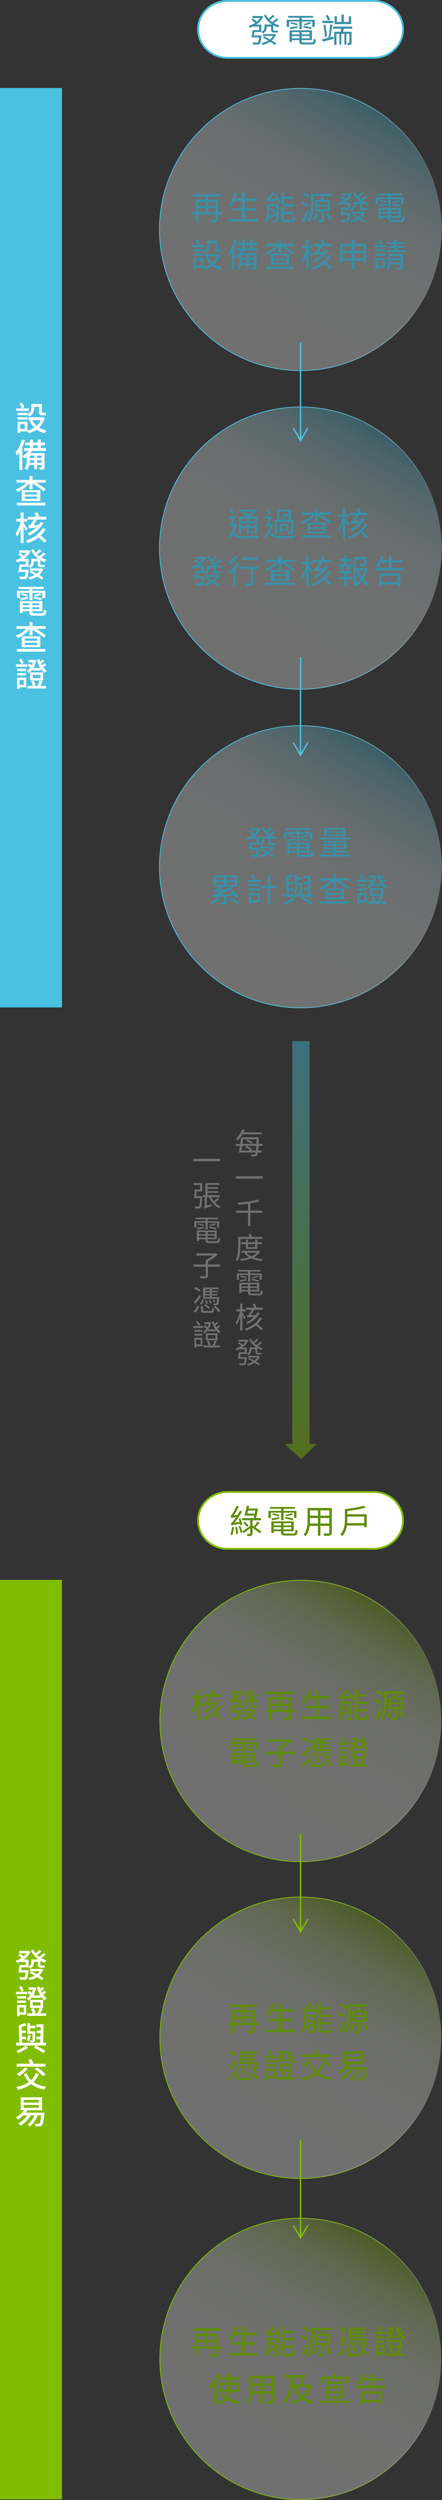
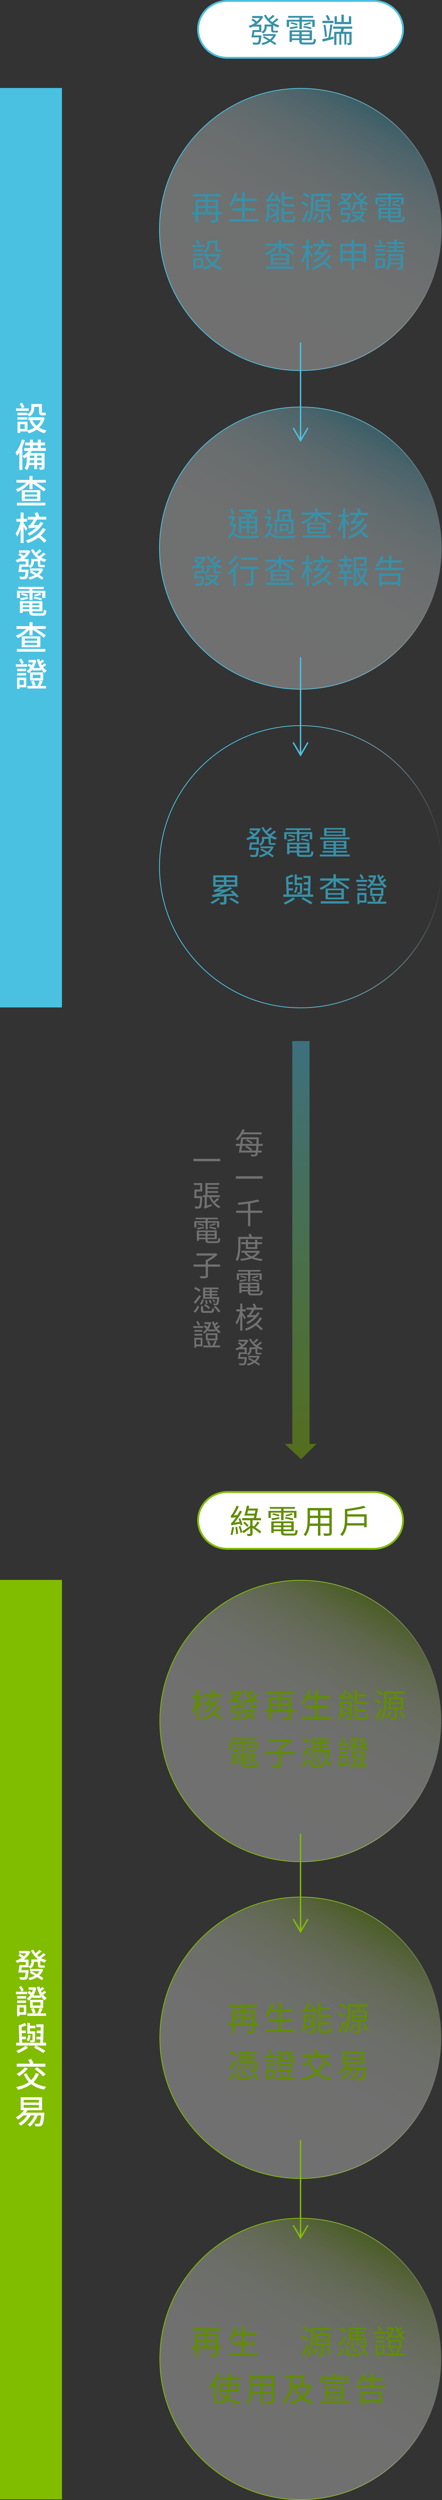
<svg xmlns="http://www.w3.org/2000/svg" xmlns:xlink="http://www.w3.org/1999/xlink" id="b" data-name="圖層 2" width="239.47" height="1354.08" viewBox="0 0 239.47 1354.08">
  <rect x="0" y="0" width="239.47" height="1354.08" fill="#333333" stroke="none" />
  <defs>
    <linearGradient id="d" data-name="未命名漸層 30" x1="200.95" y1="1037.7" x2="124.72" y2="1169.73" gradientTransform="translate(828.14 208.13) rotate(45)" gradientUnits="userSpaceOnUse">
      <stop offset="0" stop-color="#80bc00" stop-opacity=".3" />
      <stop offset=".05" stop-color="#9ccb3a" stop-opacity=".3" />
      <stop offset=".13" stop-color="#c0de82" stop-opacity=".3" />
      <stop offset=".23" stop-color="#dcedba" stop-opacity=".3" />
      <stop offset=".35" stop-color="#f0f7e2" stop-opacity=".3" />
      <stop offset=".53" stop-color="#fbfdf8" stop-opacity=".3" />
      <stop offset="1" stop-color="#fff" stop-opacity=".3" />
    </linearGradient>
    <linearGradient id="e" data-name="未命名漸層 27" x1="86.41" y1="1103.72" x2="239.26" y2="1103.72" gradientUnits="userSpaceOnUse">
      <stop offset="0" stop-color="#80bc00" />
      <stop offset=".29" stop-color="#81bc03" stop-opacity=".99" />
      <stop offset=".44" stop-color="#86bf0d" stop-opacity=".95" />
      <stop offset=".56" stop-color="#8fc41f" stop-opacity=".88" />
      <stop offset=".66" stop-color="#9ccb39" stop-opacity=".78" />
      <stop offset=".75" stop-color="#add35a" stop-opacity=".65" />
      <stop offset=".83" stop-color="#c1de83" stop-opacity=".48" />
      <stop offset=".91" stop-color="#d9ebb4" stop-opacity=".29" />
      <stop offset=".98" stop-color="#f5f9eb" stop-opacity=".08" />
      <stop offset="1" stop-color="#fff" stop-opacity="0" />
    </linearGradient>
    <linearGradient id="f" data-name="未命名漸層 30" x1="200.95" y1="1211.64" x2="124.72" y2="1343.67" gradientTransform="translate(951.13 259.08) rotate(45)" xlink:href="#d" />
    <linearGradient id="g" data-name="未命名漸層 27" y1="1277.65" y2="1277.65" xlink:href="#e" />
    <linearGradient id="h" data-name="未命名漸層 8" x1="201.05" y1="58.09" x2="124.61" y2="190.49" gradientTransform="translate(135.58 -78.74) rotate(45)" gradientUnits="userSpaceOnUse">
      <stop offset="0" stop-color="#4ac1e0" stop-opacity=".3" />
      <stop offset=".07" stop-color="#82d4e9" stop-opacity=".3" />
      <stop offset=".18" stop-color="#bae7f3" stop-opacity=".3" />
      <stop offset=".31" stop-color="#e2f5fa" stop-opacity=".3" />
      <stop offset=".49" stop-color="#f8fcfd" stop-opacity=".3" />
      <stop offset="1" stop-color="#fff" stop-opacity=".3" />
    </linearGradient>
    <linearGradient id="i" data-name="未命名漸層 10" x1="86.19" y1="124.29" x2="239.47" y2="124.29" gradientUnits="userSpaceOnUse">
      <stop offset="0" stop-color="#4ac1e0" />
      <stop offset=".28" stop-color="#4bc1e0" stop-opacity=".99" />
      <stop offset=".42" stop-color="#52c3e1" stop-opacity=".96" />
      <stop offset=".53" stop-color="#5cc7e3" stop-opacity=".9" />
      <stop offset=".63" stop-color="#6ccce5" stop-opacity=".81" />
      <stop offset=".72" stop-color="#7fd3e9" stop-opacity=".7" />
      <stop offset=".79" stop-color="#98dbed" stop-opacity=".57" />
      <stop offset=".87" stop-color="#b5e5f2" stop-opacity=".41" />
      <stop offset=".93" stop-color="#d6f1f8" stop-opacity=".22" />
      <stop offset="1" stop-color="#fbfdfe" stop-opacity=".02" />
      <stop offset="1" stop-color="#fff" stop-opacity="0" />
    </linearGradient>
    <linearGradient id="j" data-name="未命名漸層 8" x1="201.05" y1="230.67" x2="124.61" y2="363.07" gradientTransform="translate(257.61 -28.19) rotate(45)" xlink:href="#h" />
    <linearGradient id="k" data-name="未命名漸層 10" y1="296.87" y2="296.87" xlink:href="#i" />
    <linearGradient id="l" data-name="未命名漸層 254" x1="-3113.7" y1="-2864.04" x2="-3126.84" y2="-2841.28" gradientTransform="translate(-2689.83 3332.13) rotate(90)" gradientUnits="userSpaceOnUse">
      <stop offset="0" stop-color="#ffa400" stop-opacity=".3" />
      <stop offset=".05" stop-color="#ffb83a" stop-opacity=".23" />
      <stop offset=".13" stop-color="#ffd282" stop-opacity=".15" />
      <stop offset=".23" stop-color="#ffe6ba" stop-opacity=".08" />
      <stop offset=".35" stop-color="#fff4e2" stop-opacity=".03" />
      <stop offset=".53" stop-color="#fffcf8" stop-opacity="0" />
      <stop offset="1" stop-color="#fff" stop-opacity="0" />
    </linearGradient>
    <linearGradient id="m" data-name="未命名漸層 254" x1="-10503.33" y1="-3331.77" x2="-10507.32" y2="-3324.88" gradientTransform="translate(-10343.49 -3094.85) rotate(-180)" xlink:href="#l" />
    <linearGradient id="n" data-name="未命名漸層 8" x1="201.05" y1="403.25" x2="124.61" y2="535.65" gradientTransform="translate(379.64 22.36) rotate(45)" xlink:href="#h" />
    <linearGradient id="o" data-name="未命名漸層 10" y1="469.45" y2="469.45" xlink:href="#i" />
    <linearGradient id="p" data-name="未命名漸層 254" x1="-2943.33" y1="-2864.04" x2="-2956.47" y2="-2841.28" xlink:href="#l" />
    <linearGradient id="q" data-name="未命名漸層 254" x1="-10503.33" y1="-3502.15" x2="-10507.32" y2="-3495.25" gradientTransform="translate(-10343.49 -3094.85) rotate(-180)" xlink:href="#l" />
    <linearGradient id="r" data-name="未命名漸層 30" x1="200.95" y1="866.12" x2="124.72" y2="998.15" gradientTransform="translate(706.81 157.88) rotate(45)" xlink:href="#d" />
    <linearGradient id="s" data-name="未命名漸層 27" y1="932.14" y2="932.14" xlink:href="#e" />
    <linearGradient id="t" data-name="未命名漸層 254" x1="-3198.59" y1="-1983.8" x2="-3211.73" y2="-1961.04" gradientTransform="translate(-1809.59 4224.67) rotate(90)" xlink:href="#l" />
    <linearGradient id="u" data-name="未命名漸層 254" x1="-9623.09" y1="-3246.89" x2="-9627.08" y2="-3239.99" gradientTransform="translate(-9463.25 -2202.31) rotate(-180)" xlink:href="#l" />
    <linearGradient id="v" data-name="未命名漸層 254" x1="-3032.77" y1="-1983.8" x2="-3045.91" y2="-1961.04" gradientTransform="translate(-1809.59 4224.67) rotate(90)" xlink:href="#l" />
    <linearGradient id="w" data-name="未命名漸層 254" x1="-9623.09" y1="-3412.7" x2="-9627.08" y2="-3405.81" gradientTransform="translate(-9463.25 -2202.31) rotate(-180)" xlink:href="#l" />
    <linearGradient id="x" data-name="未命名漸層 24" x1="962.81" y1="2825.79" x2="962.81" y2="2599.34" gradientTransform="translate(-799.98 -2035.48)" gradientUnits="userSpaceOnUse">
      <stop offset="0" stop-color="#80bc00" />
      <stop offset="1" stop-color="#4ac1e0" />
    </linearGradient>
  </defs>
  <g id="c" data-name="圖層 1">
    <g>
      <circle cx="162.83" cy="1103.72" r="76.21" transform="translate(-732.75 438.41) rotate(-45)" style="fill: url(#d);" />
      <path d="M162.83,1180.14c-42.14,0-76.43-34.28-76.43-76.43s34.28-76.43,76.43-76.43,76.43,34.28,76.43,76.43-34.28,76.43-76.43,76.43Zm0-152.42c-41.91,0-76,34.09-76,76s34.09,76,76,76,76-34.09,76-76-34.09-76-76-76Z" style="fill: url(#e);" />
    </g>
    <g>
      <circle cx="162.83" cy="1277.65" r="76.21" transform="translate(-855.75 489.36) rotate(-45)" style="fill: url(#f);" />
      <path d="M162.83,1354.08c-42.14,0-76.43-34.28-76.43-76.43s34.28-76.43,76.43-76.43,76.43,34.28,76.43,76.43-34.28,76.43-76.43,76.43Zm0-152.42c-41.91,0-76,34.09-76,76s34.09,76,76,76,76-34.09,76-76-34.09-76-76-76Z" style="fill: url(#g);" />
    </g>
    <g>
      <circle cx="162.83" cy="124.29" r="76.43" transform="translate(-40.19 151.54) rotate(-45)" style="fill: url(#h);" />
      <path d="M162.83,200.93c-42.26,0-76.64-34.38-76.64-76.64S120.57,47.65,162.83,47.65s76.64,34.38,76.64,76.64-34.38,76.64-76.64,76.64Zm0-152.85c-42.02,0-76.21,34.19-76.21,76.21s34.19,76.21,76.21,76.21,76.21-34.19,76.21-76.21-34.19-76.21-76.21-76.21Z" style="fill: url(#i);" />
    </g>
    <g>
      <circle cx="162.83" cy="296.87" r="76.43" transform="translate(-162.23 202.09) rotate(-45)" style="fill: url(#j);" />
      <path d="M162.83,373.51c-42.26,0-76.64-34.38-76.64-76.64s34.38-76.64,76.64-76.64,76.64,34.38,76.64,76.64-34.38,76.64-76.64,76.64Zm0-152.85c-42.02,0-76.21,34.19-76.21,76.21s34.19,76.21,76.21,76.21,76.21-34.19,76.21-76.21-34.19-76.21-76.21-76.21Z" style="fill: url(#k);" />
    </g>
    <g>
      <path d="M120.34,116.2h-2.18v2.7c0,.81-.2,1.21-.77,1.42-.59,.22-1.58,.23-3.13,.23-.07-.36-.29-.94-.49-1.28,1.19,.04,2.34,.02,2.65,0,.32,0,.43-.09,.43-.38v-2.7h-9.56v4.38h-1.31v-4.38h-2.12v-1.24h2.12v-6.79h5.37v-1.73h-6.82v-1.26h15.16v1.26h-7v1.73h5.49v6.79h2.18v1.24Zm-13.05-6.81v2.18h4.05v-2.18h-4.05Zm0,5.56h4.05v-2.21h-4.05v2.21Zm5.38-5.56v2.18h4.18v-2.18h-4.18Zm4.18,5.56v-2.21h-4.18v2.21h4.18Z" style="fill: #3891a8;" />
      <path d="M139.89,118.67v1.3h-15.95v-1.3h7.29v-4.57h-5.35v-1.3h5.35v-3.93h-4.23c-.58,1.13-1.21,2.12-1.89,2.94-.25-.22-.85-.61-1.21-.79,1.48-1.58,2.63-4.07,3.33-6.63l1.35,.29c-.29,.99-.61,1.96-1.01,2.88h3.66v-3.46h1.37v3.46h6.45v1.31h-6.45v3.93h5.78v1.3h-5.78v4.57h7.29Z" style="fill: #3891a8;" />
      <path d="M150.96,119.08c0,.68-.14,.99-.63,1.19-.45,.2-1.24,.22-2.36,.22-.07-.34-.25-.79-.43-1.12,.86,.04,1.6,.02,1.84,.02,.25,0,.31-.07,.31-.31v-2.77c-1.19,.7-2.41,1.4-3.42,1.98l-.47-1.08c-.18,1.19-.54,2.43-1.3,3.37-.18-.29-.65-.76-.92-.94,1.03-1.37,1.13-3.26,1.13-4.79v-4.39h6.25v8.62Zm-1.15-13.68c.88,1.22,1.91,2.92,2.36,3.98l-1.15,.52c-.14-.36-.34-.77-.58-1.22-4.88,.4-5.51,.47-5.92,.67-.07-.27-.27-.94-.43-1.26,.29-.05,.59-.32,.95-.7,.34-.38,1.53-1.84,2.29-3.29l1.33,.45c-.76,1.17-1.62,2.38-2.5,3.31l3.69-.25c-.36-.61-.74-1.22-1.12-1.78l1.08-.41Zm-3.85,9.47c0,.68-.04,1.48-.14,2.27,1.01-.45,2.43-1.17,3.87-1.89v-3.64h-3.73v3.26Zm.85-2.23c.95,.56,2.21,1.37,2.86,1.87l-.72,.74c-.63-.52-1.87-1.35-2.84-1.94l.7-.67Zm7.81-.79c-1.58,0-2.02-.56-2.02-2.07v-5.67h1.31v2.49h4.84v1.19h-4.84v2.03c0,.65,.14,.86,.72,.86h3.31c.43,0,1.15-.02,1.49-.11,.04,.36,.09,.86,.14,1.17-.31,.07-.95,.11-1.6,.11h-3.37Zm3.26,7.35c.76,0,.88-.34,.97-2.27,.31,.22,.83,.41,1.19,.5-.16,2.34-.56,2.95-2.05,2.95h-3.19c-1.75,0-2.2-.41-2.2-1.89v-6.05h1.31v2.14h5.04v1.21h-5.04v2.7c0,.59,.16,.7,1.01,.7h2.95Z" style="fill: #3891a8;" />
      <path d="M166.24,111.97c-.68-.52-2.02-1.37-3.02-1.93l.77-.94c.97,.54,2.34,1.3,3.04,1.78l-.79,1.08Zm1.13,2.54c-.74,1.89-1.75,4.11-2.59,5.76l-1.19-.74c.79-1.39,1.91-3.75,2.74-5.76l1.04,.74Zm-.29-7.24c-.68-.54-2.02-1.42-2.99-2.05l.77-.92c.97,.56,2.32,1.39,3.01,1.91l-.79,1.06Zm2.81,2.61c0,3.13-.31,7.58-2.43,10.59-.22-.23-.79-.58-1.1-.7,2.04-2.88,2.21-6.93,2.21-9.88v-4.92h10.95v1.22h-9.63v3.69Zm2.86,5.89c-.59,1.31-1.49,2.75-2.27,3.69-.25-.2-.76-.5-1.08-.68,.83-.86,1.62-2.14,2.14-3.33l1.21,.32Zm2.67-1.33v4.7c0,.67-.11,1.01-.61,1.21-.49,.2-1.24,.2-2.45,.18-.05-.34-.22-.81-.38-1.15,.86,.04,1.66,.02,1.85,.02,.23-.02,.31-.07,.31-.27v-4.68h-3.22v-6.18h2.72c.2-.58,.41-1.31,.52-1.82l1.49,.31c-.25,.52-.5,1.04-.74,1.51h3.92v6.18h-3.42Zm-3.29-3.58h5.47v-1.57h-5.47v1.57Zm0,2.56h5.47v-1.58h-5.47v1.58Zm5.65,1.89c.7,1.1,1.6,2.58,2.05,3.44l-1.22,.54c-.4-.9-1.28-2.39-1.98-3.53l1.15-.45Z" style="fill: #3891a8;" />
      <path d="M189.8,115.37s-.02,.38-.05,.54c-.22,2.5-.45,3.57-.88,3.98-.31,.31-.67,.41-1.19,.45-.45,.04-1.4,.02-2.38-.04-.02-.36-.2-.83-.4-1.15,.97,.09,1.96,.11,2.3,.11,.32,0,.5-.02,.65-.16,.27-.23,.47-.97,.63-2.68h-4.12c.22-1.06,.47-2.67,.63-3.94h3.57v-1.89h-3.01v-.22c-.65,.34-1.31,.63-2,.85-.14-.29-.47-.76-.72-.99,1.21-.36,2.45-.95,3.55-1.69-.54-.5-1.35-1.13-2.04-1.55l.77-.74c.74,.43,1.62,1.06,2.14,1.6,.68-.58,1.28-1.22,1.73-1.91h-4.18v-1.1h4.88l.23-.05,.83,.43c-.79,1.8-2.18,3.22-3.78,4.3h2.79v4h-3.8c-.09,.63-.18,1.28-.27,1.85h4.11Zm7.92-.49c-.5,1.31-1.31,2.39-2.32,3.26,.95,.58,1.82,1.12,2.43,1.57l-.67,.86c-.65-.49-1.6-1.12-2.65-1.76-1.22,.81-2.63,1.37-4.12,1.75-.13-.31-.38-.76-.61-.99,1.31-.29,2.59-.76,3.69-1.4-.97-.58-1.96-1.17-2.84-1.66l.65-.74c.95,.52,2.05,1.15,3.11,1.76,.7-.54,1.3-1.19,1.75-1.93h-5.51v-.97h6.14l.22-.05,.74,.31Zm1.33-8.19c-.74,.7-1.71,1.44-2.54,1.98,.95,.56,1.98,.99,3.08,1.3-.29,.23-.61,.72-.81,1.03-.92-.27-1.78-.65-2.58-1.08v2.38c0,.41,.04,.52,.31,.52h1.33c.23,0,.63-.02,.87-.05,0,.27,.04,.67,.07,.94-.2,.07-.56,.07-.92,.07h-1.48c-1.1,0-1.31-.43-1.31-1.49v-1.75h-2.45v.36c0,1.15-.38,2.49-1.96,3.4-.18-.23-.61-.67-.86-.83,1.42-.77,1.67-1.75,1.67-2.61v-1.4h4c-1.85-1.24-3.35-2.95-4.29-5l1.06-.32c.36,.77,.83,1.49,1.4,2.18,.77-.63,1.71-1.48,2.27-2.09l.99,.7c-.77,.74-1.78,1.51-2.59,2.09,.38,.4,.83,.76,1.31,1.1,.81-.59,1.84-1.46,2.43-2.09l.99,.68Z" style="fill: #3891a8;" />
      <path d="M210.37,107.87h-5.6v2.9h-1.28v-3.85h6.88v-1.15h-6.1v-.95h13.58v.95h-6.18v1.15h7v3.85h-1.31v-2.9h-5.69v4.09h-1.3v-4.09Zm6.57,11.34c.96,0,1.13-.31,1.22-2.09,.31,.2,.79,.36,1.17,.43-.2,2.18-.59,2.74-2.3,2.74h-4.14c-2,0-2.57-.36-2.57-1.8v-.56h-3.98v.94h-1.3v-6.25h12.13v5.31h-5.56v.56c0,.61,.22,.72,1.33,.72h4Zm-11.85-8.25c1.13-.11,2.68-.34,4.27-.59l.05,.85c-1.39,.29-2.75,.58-3.93,.79l-.4-1.04Zm.86-2.74c1.15,.18,2.65,.59,3.46,.94l-.4,.83c-.79-.38-2.29-.81-3.47-1.04l.41-.72Zm.38,5.37v1.22h3.98v-1.22h-3.98Zm3.98,3.37v-1.24h-3.98v1.24h3.98Zm5.54-3.37h-4.25v1.22h4.25v-1.22Zm0,3.37v-1.24h-4.25v1.24h4.25Zm.76-4.9c-.97-.34-2.79-.77-4.2-.99l.32-.81c1.37,.16,3.2,.54,4.18,.88l-.31,.92Zm.02-3.17c-1.03,.43-2.48,.81-3.51,1.03l-.47-.7c1.03-.22,2.54-.77,3.4-1.08l.58,.76Z" style="fill: #3891a8;" />
      <path d="M110.78,133.84h-6.81v-1.1h6.81v1.1Zm8.55,4.07c-.67,2.18-1.78,3.87-3.21,5.19,1.22,.83,2.65,1.44,4.25,1.8-.27,.29-.65,.83-.83,1.21-1.69-.45-3.19-1.17-4.47-2.14-1.33,.99-2.84,1.71-4.47,2.2-.12-.34-.38-.81-.61-1.12h-4.11v.85h-1.17v-6.05h5.31v5.08c1.42-.38,2.81-.99,4.02-1.82-1.12-1.1-2.03-2.45-2.68-3.98l.77-.27h-1.57v-1.26h7.67l.23-.05,.85,.38Zm-9.29-2.81v1.06h-5.29v-1.06h5.29Zm-5.29,2.34h5.31v1.06h-5.31v-1.06Zm4.11,3.51h-2.95v2.97h2.95v-2.97Zm-1.58-8.41c-.27-.65-.85-1.66-1.35-2.41l1.04-.52c.52,.74,1.1,1.67,1.39,2.32l-1.08,.61Zm6.3-.2c0,1.62-.47,3.53-2.61,4.79-.18-.27-.63-.77-.86-.97,1.93-1.1,2.23-2.57,2.23-3.85v-1.98h5.47v4.18c0,.5,.04,.67,.29,.67h1.06c.23,0,.58-.04,.79-.09,.02,.34,.07,.85,.09,1.15-.18,.07-.54,.09-.88,.09h-1.17c-1.17,0-1.42-.5-1.42-1.85v-2.88h-2.99v.76Zm-1.03,6.5c.59,1.33,1.46,2.49,2.54,3.44,1.06-.94,1.94-2.07,2.54-3.44h-5.08Z" style="fill: #3891a8;" />
-       <path d="M128.35,130.04c-.4,1.22-.87,2.5-1.39,3.69v12.37h-1.3v-9.85c-.45,.77-.94,1.48-1.42,2.11-.13-.31-.49-1.03-.72-1.37,1.48-1.8,2.79-4.54,3.6-7.31l1.22,.36Zm3.83,5.71c-.31,.49-.67,.97-1.04,1.4h7.87v7.62c0,.59-.11,.88-.52,1.1-.38,.18-.99,.2-1.8,.2-.05-.32-.23-.77-.4-1.08,.54,.02,1.06,.02,1.22,0,.18,0,.22-.05,.22-.23v-1.33h-2.81v2.29h-1.22v-2.29h-3.1c-.22,1.01-.56,2-1.19,2.79-.22-.23-.76-.67-1.06-.81,1.08-1.42,1.19-3.31,1.19-4.81v-1.91c-.5,.4-1.04,.77-1.55,1.08-.14-.25-.56-.81-.79-1.06,1.33-.7,2.65-1.75,3.55-2.95h-2.61v-1.24h3.22v-1.75h-2.72v-1.22h2.72v-1.76h1.28v1.76h3.01v-1.76h1.3v1.76h2.43v1.22h-2.43v1.75h2.9v1.24h-7.65Zm1.51,6.64v-1.57h-2.86c0,.49-.04,1.03-.09,1.57h2.95Zm-2.86-2.59h2.86v-1.51h-2.86v1.51Zm1.8-5.29h3.01v-1.75h-3.01v1.75Zm5.1,3.78h-2.81v1.51h2.81v-1.51Zm0,4.11v-1.57h-2.81v1.57h2.81Z" style="fill: #3891a8;" />
      <path d="M159.62,133.16h-5.8c2.09,1.24,4.45,2.75,5.76,3.83l-.86,.94c-1.39-1.19-4.12-3.02-6.43-4.39v3.37h-1.31v-3.66c-1.62,2.11-4.29,3.96-6.72,4.93-.22-.31-.61-.81-.88-1.06,2.2-.76,4.61-2.27,6.14-3.96h-5.76v-1.19h7.22v-2.27h1.31v2.27h7.33v1.19Zm-15.56,11.2h15.3v1.21h-15.3v-1.21Zm12.57-6.91v5.83h-9.94v-5.83h9.94Zm-1.37,.96h-7.26v1.49h7.26v-1.49Zm0,2.43h-7.26v1.49h7.26v-1.49Z" style="fill: #3891a8;" />
      <path d="M168.56,139.23c-.25-.56-.81-1.6-1.3-2.49v9.38h-1.28v-8.59c-.58,1.94-1.35,3.8-2.16,4.95-.13-.4-.45-.97-.7-1.3,1.12-1.49,2.23-4.34,2.77-6.79h-2.3v-1.26h2.39v-3.46h1.28v3.46h2.03v1.26h-2.03v.7c.49,.67,1.8,2.68,2.11,3.19l-.81,.94Zm10.7-.65c-.74,1.3-1.69,2.47-2.83,3.53,1.19,.95,2.61,2.14,3.33,2.95l-1.03,.88c-.68-.79-2.05-2.04-3.24-3.03-1.67,1.35-3.69,2.45-5.94,3.22-.16-.31-.54-.83-.79-1.1,4.18-1.35,7.6-3.92,9.13-6.95l1.37,.49Zm-1.42-3.24c-1.53,2.74-4.25,5.29-7.42,6.81-.14-.29-.5-.76-.76-1.01,1.8-.83,3.48-2.03,4.81-3.38-3.22,.22-3.75,.32-4.09,.43-.04-.31-.25-.97-.36-1.26,.34-.07,.85-.2,1.15-.52,.34-.36,1.35-1.98,1.96-3.02h-3.42v-1.24h4.7c-.2-.65-.54-1.48-.9-2.14l1.24-.38c.45,.76,.9,1.78,1.04,2.45l-.18,.07h4.03v1.24h-5.08c-.61,1.01-1.48,2.38-2.12,3.37l3.06-.18c.41-.54,.79-1.12,1.06-1.67l1.26,.45Z" style="fill: #3891a8;" />
      <path d="M198.3,132.06v10.08h-1.35v-.94h-5.04v4.9h-1.37v-4.9h-4.88v1.03h-1.31v-10.17h6.19v-2.38h1.37v2.38h6.39Zm-12.64,1.28v2.61h4.88v-2.61h-4.88Zm4.88,6.57v-2.72h-4.88v2.72h4.88Zm1.37-6.57v2.61h5.04v-2.61h-5.04Zm5.04,6.57v-2.72h-5.04v2.72h5.04Z" style="fill: #3891a8;" />
      <path d="M202.94,132.71h6.18v1.1h-6.18v-1.1Zm5.65,3.33h-5.24v-1.06h5.24v1.06Zm-5.22,1.37h5.24v1.06h-5.24v-1.06Zm5.19,7.67h-3.94v.83h-1.17v-6.03h5.11v5.2Zm-3.94-4.11v3.01h2.75v-3.01h-2.75Zm1.35-8.46c-.16-.65-.58-1.67-.9-2.43l1.12-.34c.38,.74,.77,1.73,.94,2.36l-1.15,.41Zm12.3,12.23c0,.65-.12,.97-.61,1.17-.45,.2-1.19,.2-2.32,.2-.05-.34-.2-.79-.38-1.12,.81,.04,1.55,.04,1.76,.02,.23,0,.29-.07,.29-.27v-1.53h-5.58c-.2,1.13-.56,2.27-1.3,3.15-.2-.25-.67-.74-.94-.88,1.06-1.35,1.19-3.17,1.19-4.59v-3.31h7.89v7.17Zm1.04-9.25v1.03h-9.99v-1.03h4.25v-1.22h-3.6v-.97h3.6v-1.1h-4.05v-1.03h4.05v-1.46h1.31v1.46h4.25v1.03h-4.25v1.1h3.91v.97h-3.91v1.22h4.43Zm-2.3,6.77v-1.33h-5.4c0,.41-.02,.86-.05,1.33h5.46Zm-5.4-3.62v1.33h5.4v-1.33h-5.4Z" style="fill: #3891a8;" />
    </g>
    <g>
      <path d="M128.08,283.91c-.34,1.58-.86,3.33-1.49,4.65,.36,.2,.77,.54,1.46,.94,1.26,.77,2.9,.9,5.02,.9,2.32,0,5.22-.18,7.24-.38-.18,.36-.36,.99-.4,1.39-1.35,.09-4.75,.2-6.9,.2-2.36,0-3.94-.2-5.26-.99-.72-.43-1.4-1.04-1.8-1.04s-1.01,1.13-1.51,2.27l-.94-1.21c.63-.9,1.24-1.64,1.8-2,.54-1.03,1.01-2.45,1.28-3.75h-2.34c.49-1.06,1.06-2.59,1.55-4.02h-2.02v-1.21h3.69c-.43,1.3-1.01,2.81-1.48,4.05h1.24l.22-.05,.63,.25Zm-2.45-5.2c-.2-.77-.61-2.02-.92-2.95l1.19-.34c.32,.94,.72,2.12,.96,2.9l-1.22,.4Zm5.08,10.37h-1.28v-9.27h5.15c-1.08-.52-2.36-1.1-3.44-1.49l.85-.74c.77,.25,1.66,.61,2.5,.97,.86-.38,1.75-.92,2.47-1.42h-7.51v-1.06h8.79l.27-.07,.81,.63c-.95,.92-2.3,1.82-3.64,2.47,.52,.27,1.01,.5,1.39,.72h2.27v7.92c0,.67-.14,.97-.61,1.17-.47,.2-1.22,.22-2.43,.22-.05-.34-.2-.79-.36-1.12,.85,.04,1.6,.02,1.82,.02,.23,0,.31-.07,.31-.31v-1.64h-3.13v2.94h-1.21v-2.94h-3.01v3.01Zm0-8.25v1.58h3.01v-1.58h-3.01Zm3.01,4.21v-1.64h-3.01v1.64h3.01Zm4.34-4.21h-3.13v1.58h3.13v-1.58Zm0,4.21v-1.64h-3.13v1.64h3.13Z" style="fill: #3891a8;" />
      <path d="M147.86,283.91c-.34,1.58-.86,3.33-1.48,4.65,.34,.2,.77,.54,1.44,.94,1.28,.77,2.9,.9,5.04,.9,2.3,0,5.22-.18,7.24-.38-.18,.36-.38,.99-.41,1.39-1.33,.09-4.75,.2-6.88,.2-2.36,0-3.94-.2-5.28-.99-.72-.43-1.39-1.04-1.78-1.04s-1.01,1.13-1.55,2.27l-.92-1.21c.65-.9,1.26-1.64,1.8-2,.56-1.03,1.01-2.45,1.3-3.75h-2.36c.5-1.06,1.06-2.59,1.55-4.02h-2v-1.21h3.69c-.45,1.3-1.01,2.81-1.5,4.05h1.24l.23-.05,.61,.25Zm-2.43-5.2c-.22-.77-.61-2.02-.92-2.95l1.19-.34c.31,.94,.72,2.11,.94,2.9l-1.21,.4Zm4.61,10.53h-1.19v-7.78h1.39v-5.51h7.38v5.51h1.39v6.45c0,.63-.11,.94-.56,1.13-.43,.2-1.12,.2-2.2,.2-.05-.32-.22-.77-.36-1.08,.76,.02,1.42,.02,1.6,.02,.22-.02,.29-.09,.29-.27v-5.38h-7.74v6.72Zm1.39-7.78h1.69v-3.01h3.28v-1.46h-4.97v4.46Zm4.79,6.03h-3.62v.7h-1.04v-4.5h4.66v3.8Zm-1.04-2.84h-2.58v1.91h2.58v-1.91Zm1.22-3.19v-2.07h-2.23v2.07h2.23Z" style="fill: #3891a8;" />
      <path d="M179.42,278.78h-5.8c2.09,1.24,4.45,2.75,5.76,3.83l-.86,.94c-1.39-1.19-4.12-3.02-6.43-4.39v3.37h-1.31v-3.66c-1.62,2.11-4.29,3.96-6.72,4.93-.22-.31-.61-.81-.88-1.06,2.2-.76,4.61-2.27,6.14-3.96h-5.76v-1.19h7.22v-2.27h1.31v2.27h7.33v1.19Zm-15.56,11.2h15.3v1.21h-15.3v-1.21Zm12.57-6.91v5.83h-9.94v-5.83h9.94Zm-1.37,.96h-7.26v1.49h7.26v-1.49Zm0,2.43h-7.26v1.49h7.26v-1.49Z" style="fill: #3891a8;" />
      <path d="M188.36,284.84c-.25-.56-.81-1.6-1.3-2.49v9.38h-1.28v-8.59c-.58,1.94-1.35,3.8-2.16,4.95-.13-.4-.45-.97-.7-1.3,1.12-1.49,2.23-4.34,2.77-6.79h-2.3v-1.26h2.39v-3.46h1.28v3.46h2.04v1.26h-2.04v.7c.49,.67,1.8,2.68,2.11,3.19l-.81,.94Zm10.7-.65c-.74,1.3-1.69,2.47-2.83,3.53,1.19,.95,2.61,2.14,3.33,2.95l-1.03,.88c-.69-.79-2.05-2.04-3.24-3.03-1.67,1.35-3.69,2.45-5.94,3.22-.16-.31-.54-.83-.79-1.1,4.18-1.35,7.6-3.92,9.13-6.95l1.37,.49Zm-1.42-3.24c-1.53,2.74-4.25,5.29-7.42,6.81-.14-.29-.5-.76-.76-1.01,1.8-.83,3.47-2.03,4.81-3.38-3.22,.22-3.75,.32-4.09,.43-.04-.31-.25-.97-.36-1.26,.34-.07,.85-.2,1.15-.52,.34-.36,1.35-1.98,1.96-3.02h-3.42v-1.24h4.7c-.2-.65-.54-1.48-.9-2.14l1.24-.38c.45,.76,.9,1.78,1.04,2.45l-.18,.07h4.03v1.24h-5.08c-.61,1.01-1.48,2.38-2.12,3.37l3.06-.18c.41-.54,.79-1.12,1.06-1.67l1.26,.45Z" style="fill: #3891a8;" />
      <path d="M110.6,312.19s-.02,.38-.05,.54c-.22,2.5-.45,3.57-.88,3.98-.31,.31-.67,.41-1.19,.45-.45,.04-1.41,.02-2.38-.04-.02-.36-.2-.83-.4-1.15,.97,.09,1.96,.11,2.3,.11,.32,0,.5-.02,.65-.16,.27-.23,.47-.97,.63-2.68h-4.12c.22-1.06,.47-2.67,.63-3.94h3.56v-1.89h-3.01v-.22c-.65,.34-1.31,.63-2,.85-.14-.29-.47-.76-.72-.99,1.21-.36,2.45-.95,3.55-1.69-.54-.5-1.35-1.13-2.03-1.55l.77-.74c.74,.43,1.62,1.06,2.14,1.6,.68-.58,1.28-1.22,1.73-1.91h-4.18v-1.1h4.88l.23-.05,.83,.43c-.79,1.8-2.18,3.22-3.78,4.3h2.79v4h-3.8c-.09,.63-.18,1.28-.27,1.85h4.11Zm7.92-.49c-.5,1.31-1.31,2.39-2.32,3.26,.96,.58,1.82,1.12,2.43,1.57l-.67,.86c-.65-.49-1.6-1.12-2.65-1.76-1.22,.81-2.63,1.37-4.12,1.75-.13-.31-.38-.76-.61-.99,1.31-.29,2.59-.76,3.69-1.4-.97-.58-1.96-1.17-2.85-1.66l.65-.74c.96,.52,2.05,1.15,3.12,1.76,.7-.54,1.3-1.19,1.75-1.93h-5.51v-.97h6.14l.22-.05,.74,.31Zm1.33-8.19c-.74,.7-1.71,1.44-2.54,1.98,.95,.56,1.98,.99,3.08,1.3-.29,.23-.61,.72-.81,1.03-.92-.27-1.78-.65-2.58-1.08v2.38c0,.41,.04,.52,.31,.52h1.33c.23,0,.63-.02,.86-.05,0,.27,.04,.67,.07,.94-.2,.07-.56,.07-.92,.07h-1.48c-1.1,0-1.31-.43-1.31-1.49v-1.75h-2.45v.36c0,1.15-.38,2.49-1.96,3.4-.18-.23-.61-.67-.87-.83,1.42-.77,1.67-1.75,1.67-2.61v-1.4h4c-1.85-1.24-3.35-2.95-4.29-5l1.06-.32c.36,.77,.83,1.49,1.4,2.18,.77-.63,1.71-1.48,2.27-2.09l.99,.7c-.77,.74-1.78,1.51-2.59,2.09,.38,.4,.83,.76,1.31,1.1,.81-.59,1.84-1.46,2.43-2.09l.99,.68Z" style="fill: #3891a8;" />
      <path d="M129.68,305.2c-.56,.92-1.24,1.84-1.98,2.72v9.47h-1.33v-8c-.68,.7-1.37,1.35-2.04,1.87-.2-.27-.67-.85-.94-1.12,1.85-1.31,3.8-3.39,5.04-5.42l1.24,.47Zm-.7-3.8c-1.17,1.58-3.01,3.33-4.61,4.47-.2-.29-.56-.81-.79-1.06,1.49-1.01,3.22-2.63,4.12-3.91l1.28,.5Zm11.04,6.79h-2.72v7.44c0,.83-.2,1.24-.79,1.46-.61,.2-1.62,.2-3.38,.2-.05-.36-.23-.92-.43-1.3,1.28,.04,2.47,.04,2.81,.02,.34-.02,.45-.09,.45-.4v-7.42h-6.01v-1.28h10.08v1.28Zm-.52-4.93h-8.79v-1.26h8.79v1.26Z" style="fill: #3891a8;" />
      <path d="M159.62,304.38h-5.8c2.09,1.24,4.45,2.75,5.76,3.83l-.86,.94c-1.39-1.19-4.12-3.02-6.43-4.39v3.37h-1.31v-3.66c-1.62,2.11-4.29,3.96-6.72,4.93-.22-.31-.61-.81-.88-1.06,2.2-.76,4.61-2.27,6.14-3.96h-5.76v-1.19h7.22v-2.27h1.31v2.27h7.33v1.19Zm-15.56,11.2h15.3v1.21h-15.3v-1.21Zm12.57-6.91v5.83h-9.94v-5.83h9.94Zm-1.37,.96h-7.26v1.49h7.26v-1.49Zm0,2.43h-7.26v1.49h7.26v-1.49Z" style="fill: #3891a8;" />
      <path d="M168.56,310.44c-.25-.56-.81-1.6-1.3-2.49v9.38h-1.28v-8.59c-.58,1.94-1.35,3.8-2.16,4.95-.13-.4-.45-.97-.7-1.3,1.12-1.49,2.23-4.34,2.77-6.79h-2.3v-1.26h2.39v-3.46h1.28v3.46h2.03v1.26h-2.03v.7c.49,.67,1.8,2.68,2.11,3.19l-.81,.94Zm10.7-.65c-.74,1.3-1.69,2.47-2.83,3.53,1.19,.95,2.61,2.14,3.33,2.95l-1.03,.88c-.68-.79-2.05-2.04-3.24-3.03-1.67,1.35-3.69,2.45-5.94,3.22-.16-.31-.54-.83-.79-1.1,4.18-1.35,7.6-3.92,9.13-6.95l1.37,.49Zm-1.42-3.24c-1.53,2.74-4.25,5.29-7.42,6.81-.14-.29-.5-.76-.76-1.01,1.8-.83,3.47-2.03,4.81-3.38-3.22,.22-3.74,.32-4.09,.43-.04-.31-.25-.97-.36-1.26,.34-.07,.85-.2,1.15-.52,.34-.36,1.35-1.98,1.96-3.02h-3.42v-1.24h4.7c-.2-.65-.54-1.48-.9-2.14l1.24-.38c.45,.76,.9,1.78,1.04,2.45l-.18,.07h4.03v1.24h-5.08c-.61,1.01-1.48,2.38-2.12,3.37l3.06-.18c.41-.54,.79-1.12,1.06-1.67l1.26,.45Z" style="fill: #3891a8;" />
      <path d="M187.78,312.53h3.21v1.15h-3.21v3.6h-1.24v-3.6h-3.37v-1.15h3.37v-1.94h-2.97v-1.17h1.67c-.11-.61-.49-1.51-.85-2.2l.99-.27c.41,.65,.79,1.55,.92,2.14l-.9,.32h2.23c.47-.77,.96-1.82,1.24-2.54l1.15,.31c-.38,.74-.81,1.55-1.21,2.23h1.8v1.17h-2.84v1.94Zm3.17-5.65h-7.76v-1.17h3.35v-1.8h-2.83v-1.15h2.83v-1.82h1.24v1.82h2.72v1.15h-2.72v1.8h3.17v1.17Zm8.08,1.17c-.4,2.12-1.12,4.1-2.2,5.83,.83,.97,1.8,1.75,2.86,2.27-.31,.25-.7,.74-.92,1.08-1.01-.56-1.89-1.35-2.7-2.29-.76,.95-1.62,1.8-2.63,2.45-.14-.22-.36-.47-.59-.67v.59h-1.22v-15.59h6.97v3.46c0,.68-.13,1.03-.68,1.22-.56,.2-1.46,.22-2.83,.22-.05-.38-.23-.83-.41-1.19,1.12,.04,2.05,.04,2.32,.02,.29-.02,.36-.07,.36-.29v-2.21h-4.5v4.84h5.11l.22-.05,.85,.31Zm-6.18,8.23c.94-.63,1.75-1.44,2.45-2.38-.99-1.46-1.75-3.17-2.29-4.99h-.16v7.36Zm1.31-7.36c.43,1.39,1.06,2.72,1.84,3.89,.72-1.21,1.22-2.54,1.55-3.89h-3.38Z" style="fill: #3891a8;" />
      <path d="M218.98,307.54v1.26h-15.74v-1.26h7.54v-2.83h-4.41c-.54,.92-1.12,1.76-1.71,2.41-.27-.18-.86-.54-1.21-.72,1.31-1.28,2.45-3.33,3.12-5.33l1.33,.31c-.25,.72-.56,1.42-.88,2.11h3.76v-2.59h1.39v2.59h5.47v1.22h-5.47v2.83h6.81Zm-13.52,3.03h11.42v6.91h-1.35v-.97h-8.73v1.01h-1.33v-6.95Zm1.33,1.24v3.44h8.73v-3.44h-8.73Z" style="fill: #3891a8;" />
    </g>
    <g>
      <line x1="162.83" y1="185.58" x2="162.83" y2="238.14" style="fill: url(#l); stroke: #4ac1e0; stroke-miterlimit: 10; stroke-width: .75px;" />
      <polyline points="158.85 231.75 162.83 238.65 166.82 231.75" style="fill: url(#m); stroke: #4ac1e0; stroke-miterlimit: 10; stroke-width: .75px;" />
    </g>
    <g>
-       <circle cx="162.83" cy="469.45" r="76.43" transform="translate(-284.26 252.64) rotate(-45)" style="fill: url(#n);" />
      <path d="M162.83,546.09c-42.26,0-76.64-34.38-76.64-76.64s34.38-76.64,76.64-76.64,76.64,34.38,76.64,76.64-34.38,76.64-76.64,76.64Zm0-152.85c-42.02,0-76.21,34.19-76.21,76.21s34.19,76.21,76.21,76.21,76.21-34.19,76.21-76.21-34.19-76.21-76.21-76.21Z" style="fill: url(#o);" />
    </g>
    <g>
      <line x1="162.83" y1="355.95" x2="162.83" y2="408.51" style="fill: url(#p); stroke: #4ac1e0; stroke-miterlimit: 10; stroke-width: .75px;" />
      <polyline points="158.85 402.12 162.83 409.02 166.82 402.12" style="fill: url(#q); stroke: #4ac1e0; stroke-miterlimit: 10; stroke-width: .75px;" />
    </g>
    <g>
      <path d="M140.3,459.18s-.02,.38-.05,.54c-.22,2.5-.45,3.57-.88,3.98-.31,.31-.67,.41-1.19,.45-.45,.04-1.4,.02-2.38-.04-.02-.36-.2-.83-.4-1.15,.97,.09,1.96,.11,2.3,.11,.32,0,.5-.02,.65-.16,.27-.23,.47-.97,.63-2.68h-4.12c.21-1.06,.47-2.67,.63-3.94h3.57v-1.89h-3.01v-.22c-.65,.34-1.31,.63-2,.85-.14-.29-.47-.76-.72-.99,1.21-.36,2.45-.95,3.55-1.69-.54-.5-1.35-1.13-2.03-1.55l.77-.74c.74,.43,1.62,1.06,2.14,1.6,.68-.58,1.28-1.22,1.73-1.91h-4.18v-1.1h4.88l.23-.05,.83,.43c-.79,1.8-2.18,3.22-3.78,4.3h2.79v4h-3.8c-.09,.63-.18,1.28-.27,1.85h4.11Zm7.92-.49c-.5,1.31-1.31,2.39-2.32,3.26,.95,.58,1.82,1.12,2.43,1.57l-.67,.86c-.65-.49-1.6-1.12-2.65-1.76-1.22,.81-2.63,1.37-4.12,1.75-.13-.31-.38-.76-.61-.99,1.31-.29,2.59-.76,3.69-1.4-.97-.58-1.96-1.17-2.84-1.66l.65-.74c.95,.52,2.05,1.15,3.11,1.76,.7-.54,1.3-1.19,1.75-1.93h-5.51v-.97h6.14l.22-.05,.74,.31Zm1.33-8.19c-.74,.7-1.71,1.44-2.54,1.98,.96,.56,1.98,.99,3.08,1.3-.29,.23-.61,.72-.81,1.03-.92-.27-1.78-.65-2.58-1.08v2.38c0,.41,.04,.52,.31,.52h1.33c.23,0,.63-.02,.86-.05,0,.27,.04,.67,.07,.94-.2,.07-.56,.07-.92,.07h-1.48c-1.1,0-1.31-.43-1.31-1.49v-1.75h-2.45v.36c0,1.15-.38,2.49-1.96,3.4-.18-.23-.61-.67-.86-.83,1.42-.77,1.67-1.75,1.67-2.61v-1.4h4c-1.85-1.24-3.35-2.95-4.29-5l1.06-.32c.36,.77,.83,1.49,1.4,2.18,.77-.63,1.71-1.48,2.27-2.09l.99,.7c-.77,.74-1.78,1.51-2.59,2.09,.38,.4,.83,.76,1.31,1.1,.81-.59,1.84-1.46,2.43-2.09l.99,.68Z" style="fill: #3891a8;" />
      <path d="M160.87,451.67h-5.6v2.9h-1.28v-3.85h6.88v-1.15h-6.1v-.95h13.58v.95h-6.18v1.15h7v3.85h-1.31v-2.9h-5.69v4.09h-1.3v-4.09Zm6.57,11.34c.95,0,1.13-.31,1.22-2.09,.31,.2,.79,.36,1.17,.43-.2,2.18-.59,2.74-2.3,2.74h-4.14c-2,0-2.57-.36-2.57-1.8v-.56h-3.98v.94h-1.3v-6.25h12.13v5.31h-5.56v.56c0,.61,.21,.72,1.33,.72h4Zm-11.85-8.25c1.13-.11,2.68-.34,4.27-.59l.05,.85c-1.39,.29-2.75,.58-3.93,.79l-.4-1.04Zm.86-2.74c1.15,.18,2.65,.59,3.46,.94l-.4,.83c-.79-.38-2.29-.81-3.47-1.04l.41-.72Zm.38,5.37v1.22h3.98v-1.22h-3.98Zm3.98,3.37v-1.24h-3.98v1.24h3.98Zm5.54-3.37h-4.25v1.22h4.25v-1.22Zm0,3.37v-1.24h-4.25v1.24h4.25Zm.76-4.9c-.97-.34-2.79-.77-4.2-.99l.32-.81c1.37,.16,3.21,.54,4.18,.88l-.31,.92Zm.02-3.17c-1.03,.43-2.49,.81-3.51,1.03l-.47-.7c1.03-.22,2.54-.77,3.4-1.08l.58,.76Z" style="fill: #3891a8;" />
      <path d="M189.5,462.85v1.04h-16.22v-1.04h7.44v-1.04h-5.94v-.94h5.94v-.99h-5.42v-4.48h12.37v4.48h-5.67v.99h6.05v.94h-6.05v1.04h7.51Zm-.09-8.26h-16.02v-1.03h16.02v1.03Zm-2.29-1.76h-11.51v-4.36h11.51v4.36Zm-10.59,4.41h4.18v-1.01h-4.18v1.01Zm4.18,1.82v-1.03h-4.18v1.03h4.18Zm5.1-9.78h-8.91v.97h8.91v-.97Zm0,1.75h-8.91v.99h8.91v-.99Zm.54,5.2h-4.36v1.01h4.36v-1.01Zm0,1.8h-4.36v1.03h4.36v-1.03Z" style="fill: #3891a8;" />
      <path d="M119.29,486.76c-1.15,1.04-2.92,2.12-4.32,2.81-.23-.23-.76-.67-1.04-.88,1.48-.59,3.13-1.51,4.18-2.41l1.19,.49Zm3.44-1.37v3.12c0,.7-.14,1.03-.67,1.24-.54,.2-1.33,.2-2.56,.2-.05-.38-.29-.86-.47-1.22,.92,.04,1.75,.04,2,.02,.25-.02,.31-.05,.31-.27v-3.01c-4.99,.25-5.67,.31-6.19,.49-.04-.25-.2-.86-.32-1.19,.58-.04,1.33-.29,2.36-.67,.56-.16,1.75-.65,3.11-1.28-3.35,.22-3.85,.29-4.18,.41-.05-.25-.23-.86-.38-1.17,.36-.04,.74-.2,1.22-.43,.38-.16,1.37-.7,2.36-1.39h-3.8v-6.12h13.05v6.12h-7.35c-.86,.63-1.76,1.17-2.65,1.66l4.01-.22c.72-.38,1.44-.79,2.12-1.21l1.03,.81c-2.25,1.3-4.56,2.34-6.79,3.19l7.37-.34c-.47-.43-.97-.88-1.42-1.22l.95-.67c1.26,.94,2.72,2.32,3.42,3.22l-.99,.77c-.25-.32-.56-.7-.94-1.1l-4.63,.25Zm-5.94-8.73h4.52v-1.46h-4.52v1.46Zm0,2.52h4.52v-1.49h-4.52v1.49Zm10.48-3.98h-4.66v1.46h4.66v-1.46Zm0,2.49h-4.66v1.49h4.66v-1.49Zm-2.14,8.59c1.51,.68,3.46,1.78,4.48,2.56l-1.03,.79c-.95-.76-2.86-1.91-4.41-2.65l.95-.7Z" style="fill: #3891a8;" />
-       <path d="M141.38,477.65h-7.4v-1.1h7.4v1.1Zm-6.61,1.26h5.85v1.06h-5.85v-1.06Zm5.8,3.4h-5.8v-1.06h5.8v1.06Zm.05,6.54h-4.54v.85h-1.17v-6.05h5.71v5.2Zm-4.54-4.09v2.97h3.35v-2.97h-3.35Zm1.35-8.41c-.25-.65-.83-1.66-1.31-2.39l1.01-.52c.54,.74,1.12,1.67,1.39,2.3l-1.08,.61Zm12.48,4.66h-3.69v8.93h-1.35v-8.93h-3.53v-1.31h3.53v-5.87h1.35v5.87h3.69v1.31Z" style="fill: #3891a8;" />
      <path d="M169.7,484.49v1.24h-16.22v-1.24h1.82l-.34-9.51c1.12-.4,2.47-.94,3.33-1.39l.65,1.1c-.83,.34-1.82,.68-2.74,.97l.07,2.11h2.41v1.15h-2.38l.07,2.2h2.38v1.15h-2.32l.07,2.21h10.21c.04-.63,.09-1.39,.13-2.16h-2.34v-1.13h2.38c.04-.72,.05-1.46,.09-2.21h-2.38v-1.15h2.39c.02-.77,.04-1.53,.04-2.25h-2.59v-1.17h3.82c-.02,3.15-.11,7.42-.27,10.08h1.73Zm-9.83,2.34c-1.48,1.12-3.62,2.32-5.37,3.08-.18-.27-.54-.72-.79-1.01,1.71-.7,3.87-1.89,5-2.88l1.15,.81Zm1.39-6.45c-.18,1.26-.56,2.5-1.1,3.37-.2-.16-.67-.45-.94-.58,.56-.79,.83-1.87,.99-2.97l1.04,.18Zm1.24-.95h-2.86v-5.82h1.17v1.67h2.97v1.13h-2.97v1.93h2.36v.02h.49v4.74c0,.56-.11,.79-.5,.97-.4,.16-1.03,.16-1.89,.16-.05-.29-.2-.65-.34-.92,.63,.04,1.17,.04,1.35,.02,.2,0,.23-.07,.23-.23v-3.67Zm1.55,6.54c1.91,.9,3.96,2.02,5.24,2.88l-.88,1.01c-1.22-.87-3.22-2.05-5.1-2.97l.74-.92Z" style="fill: #3891a8;" />
      <path d="M189.32,476.96h-5.8c2.09,1.24,4.45,2.75,5.76,3.83l-.87,.94c-1.39-1.19-4.12-3.02-6.43-4.39v3.37h-1.31v-3.66c-1.62,2.11-4.29,3.96-6.72,4.93-.22-.31-.61-.81-.88-1.06,2.2-.76,4.61-2.27,6.14-3.96h-5.76v-1.19h7.22v-2.27h1.31v2.27h7.33v1.19Zm-15.56,11.2h15.3v1.21h-15.3v-1.21Zm12.57-6.91v5.83h-9.94v-5.83h9.94Zm-1.37,.96h-7.26v1.49h7.26v-1.49Zm0,2.43h-7.26v1.49h7.26v-1.49Z" style="fill: #3891a8;" />
      <path d="M198.96,477.65h-6v-1.1h6v1.1Zm-.43,11.2h-3.83v.85h-1.06v-6.05h4.9v5.2Zm-.09-8.88h-4.79v-1.06h4.79v1.06Zm-4.79,1.28h4.79v1.06h-4.79v-1.06Zm1.04,3.51v2.97h2.75v-2.97h-2.75Zm1.42-8.41c-.25-.65-.86-1.66-1.35-2.41l.92-.58c.52,.72,1.12,1.67,1.4,2.32l-.97,.67Zm5.74,2.61c-.65,.88-1.4,1.6-2.2,2.12-.18-.25-.56-.68-.81-.9,.76-.45,1.49-1.17,2.11-2.04-.43-.4-1.1-.92-1.66-1.26l.74-.86c.52,.31,1.12,.74,1.55,1.1,.34-.58,.61-1.22,.83-1.87h-2.63v-1.1h3.08l.23-.04,.77,.27c-.36,1.62-.97,3.06-1.76,4.21h4.29c-.9-1.33-1.58-2.95-2.04-4.7l1.12-.22c.14,.52,.3,1.03,.5,1.53,.49-.41,1.04-.9,1.37-1.26l.81,.74c-.54,.52-1.21,1.06-1.78,1.46,.18,.36,.36,.72,.58,1.04,.54-.36,1.17-.86,1.55-1.21l.81,.74c-.56,.47-1.24,.92-1.84,1.26,.63,.83,1.33,1.51,2.14,2-.31,.2-.7,.65-.9,.97-.83-.56-1.58-1.3-2.21-2.21v.95h-4.64v-.74Zm5.42,6.73c-.41,.88-.94,1.91-1.39,2.68h3.38v1.1h-10.14v-1.1h5.49c.47-.85,1.06-2.12,1.35-3.03l1.3,.34Zm.41-.5h-7.06v-4.27h7.06v4.27Zm-5.44,3.15c-.11-.68-.54-1.78-1.04-2.61l1.17-.31c.5,.81,.96,1.87,1.08,2.56l-1.21,.36Zm4.23-6.36h-4.7v2.14h4.7v-2.14Z" style="fill: #3891a8;" />
    </g>
    <g>
      <circle cx="162.83" cy="932.14" r="76.21" transform="translate(-611.43 388.16) rotate(-45)" style="fill: url(#r);" />
      <path d="M162.83,1008.56c-42.14,0-76.43-34.28-76.43-76.43s34.28-76.43,76.43-76.43,76.43,34.28,76.43,76.43-34.28,76.43-76.43,76.43Zm0-152.42c-41.91,0-76,34.09-76,76s34.09,76,76,76,76-34.09,76-76-34.09-76-76-76Z" style="fill: url(#s);" />
    </g>
    <g>
      <path d="M109.16,924.75c-.25-.56-.81-1.6-1.3-2.49v9.38h-1.28v-8.59c-.58,1.94-1.35,3.8-2.16,4.95-.13-.4-.45-.97-.7-1.3,1.12-1.49,2.23-4.34,2.77-6.79h-2.3v-1.26h2.39v-3.46h1.28v3.46h2.03v1.26h-2.03v.7c.49,.67,1.8,2.68,2.11,3.19l-.81,.94Zm10.7-.65c-.74,1.3-1.69,2.47-2.83,3.53,1.19,.95,2.61,2.14,3.33,2.95l-1.03,.88c-.68-.79-2.05-2.04-3.24-3.03-1.67,1.35-3.69,2.45-5.94,3.22-.16-.31-.54-.83-.79-1.1,4.18-1.35,7.6-3.92,9.13-6.95l1.37,.49Zm-1.42-3.24c-1.53,2.74-4.25,5.29-7.42,6.81-.14-.29-.5-.76-.76-1.01,1.8-.83,3.47-2.03,4.81-3.38-3.22,.22-3.74,.32-4.09,.43-.04-.31-.25-.97-.36-1.26,.34-.07,.85-.2,1.15-.52,.34-.36,1.35-1.98,1.96-3.02h-3.42v-1.24h4.7c-.2-.65-.54-1.48-.9-2.14l1.24-.38c.45,.76,.9,1.78,1.04,2.45l-.18,.07h4.03v1.24h-5.08c-.61,1.01-1.48,2.38-2.12,3.37l3.06-.18c.41-.54,.79-1.12,1.06-1.67l1.26,.45Z" style="fill: #608d00;" />
      <path d="M130.4,926.49s-.02,.38-.05,.54c-.22,2.5-.45,3.57-.88,3.98-.31,.31-.67,.41-1.19,.45-.45,.04-1.4,.02-2.38-.04-.02-.36-.2-.83-.4-1.15,.97,.09,1.96,.11,2.3,.11,.32,0,.5-.02,.65-.16,.27-.23,.47-.97,.63-2.68h-4.12c.22-1.06,.47-2.67,.63-3.94h3.57v-1.89h-3.01v-.22c-.65,.34-1.31,.63-2,.85-.14-.29-.47-.76-.72-.99,1.21-.36,2.45-.95,3.55-1.69-.54-.5-1.35-1.13-2.03-1.55l.77-.74c.74,.43,1.62,1.06,2.14,1.6,.68-.58,1.28-1.22,1.73-1.91h-4.18v-1.1h4.88l.23-.05,.83,.43c-.79,1.8-2.18,3.22-3.78,4.3h2.79v4h-3.8c-.09,.63-.18,1.28-.27,1.85h4.11Zm7.92-.49c-.5,1.31-1.31,2.39-2.32,3.26,.95,.58,1.82,1.12,2.43,1.57l-.67,.86c-.65-.49-1.6-1.12-2.65-1.76-1.22,.81-2.63,1.37-4.12,1.75-.13-.31-.38-.76-.61-.99,1.31-.29,2.59-.76,3.69-1.4-.97-.58-1.96-1.17-2.84-1.66l.65-.74c.95,.52,2.05,1.15,3.12,1.76,.7-.54,1.3-1.19,1.75-1.93h-5.51v-.97h6.14l.22-.05,.74,.31Zm1.33-8.19c-.74,.7-1.71,1.44-2.54,1.98,.96,.56,1.98,.99,3.08,1.3-.29,.23-.61,.72-.81,1.03-.92-.27-1.78-.65-2.58-1.08v2.38c0,.41,.04,.52,.31,.52h1.33c.23,0,.63-.02,.86-.05,0,.27,.04,.67,.07,.94-.2,.07-.56,.07-.92,.07h-1.48c-1.1,0-1.31-.43-1.31-1.49v-1.75h-2.45v.36c0,1.15-.38,2.49-1.96,3.4-.18-.23-.61-.67-.86-.83,1.42-.77,1.67-1.75,1.67-2.61v-1.4h4c-1.85-1.24-3.35-2.95-4.29-5l1.06-.32c.36,.77,.83,1.49,1.4,2.18,.77-.63,1.71-1.48,2.27-2.09l.99,.7c-.77,.74-1.78,1.51-2.59,2.09,.38,.4,.83,.76,1.31,1.1,.81-.59,1.84-1.46,2.43-2.09l.99,.68Z" style="fill: #608d00;" />
      <path d="M159.94,927.32h-2.18v2.7c0,.81-.2,1.21-.77,1.42-.59,.22-1.58,.23-3.13,.23-.07-.36-.29-.94-.49-1.28,1.19,.04,2.34,.02,2.65,0,.32,0,.43-.09,.43-.38v-2.7h-9.56v4.38h-1.31v-4.38h-2.12v-1.24h2.12v-6.79h5.37v-1.73h-6.82v-1.26h15.16v1.26h-7v1.73h5.49v6.79h2.18v1.24Zm-13.05-6.81v2.18h4.05v-2.18h-4.05Zm0,5.56h4.05v-2.21h-4.05v2.21Zm5.38-5.56v2.18h4.18v-2.18h-4.18Zm4.18,5.56v-2.21h-4.18v2.21h4.18Z" style="fill: #608d00;" />
      <path d="M179.49,929.79v1.3h-15.95v-1.3h7.29v-4.57h-5.35v-1.3h5.35v-3.93h-4.23c-.58,1.13-1.21,2.12-1.89,2.94-.25-.22-.85-.61-1.21-.79,1.48-1.58,2.63-4.07,3.33-6.63l1.35,.29c-.29,.99-.61,1.96-1.01,2.88h3.66v-3.46h1.37v3.46h6.45v1.31h-6.45v3.93h5.78v1.3h-5.78v4.57h7.29Z" style="fill: #608d00;" />
      <path d="M190.55,930.2c0,.68-.14,.99-.63,1.19-.45,.2-1.24,.22-2.36,.22-.07-.34-.25-.79-.43-1.12,.86,.04,1.6,.02,1.84,.02,.25,0,.31-.07,.31-.31v-2.77c-1.19,.7-2.41,1.4-3.42,1.98l-.47-1.08c-.18,1.19-.54,2.43-1.3,3.37-.18-.29-.65-.76-.92-.94,1.03-1.37,1.13-3.26,1.13-4.79v-4.39h6.25v8.62Zm-1.15-13.68c.88,1.22,1.91,2.92,2.36,3.98l-1.15,.52c-.14-.36-.34-.77-.58-1.22-4.88,.4-5.51,.47-5.92,.67-.07-.27-.27-.94-.43-1.26,.29-.05,.59-.32,.95-.7,.34-.38,1.53-1.84,2.29-3.29l1.33,.45c-.76,1.17-1.62,2.38-2.5,3.31l3.69-.25c-.36-.61-.74-1.22-1.12-1.78l1.08-.41Zm-3.85,9.47c0,.68-.04,1.48-.14,2.27,1.01-.45,2.43-1.17,3.87-1.89v-3.64h-3.73v3.26Zm.85-2.23c.96,.56,2.21,1.37,2.86,1.87l-.72,.74c-.63-.52-1.87-1.35-2.84-1.94l.7-.67Zm7.81-.79c-1.58,0-2.02-.56-2.02-2.07v-5.67h1.31v2.49h4.84v1.19h-4.84v2.03c0,.65,.14,.86,.72,.86h3.31c.43,0,1.15-.02,1.49-.11,.04,.36,.09,.86,.14,1.17-.31,.07-.95,.11-1.6,.11h-3.37Zm3.26,7.35c.76,0,.88-.34,.97-2.27,.31,.22,.83,.41,1.19,.5-.16,2.34-.56,2.95-2.05,2.95h-3.19c-1.75,0-2.2-.41-2.2-1.89v-6.05h1.31v2.14h5.04v1.21h-5.04v2.7c0,.59,.16,.7,1.01,.7h2.95Z" style="fill: #608d00;" />
      <path d="M205.84,923.09c-.68-.52-2.02-1.37-3.03-1.93l.77-.94c.97,.54,2.34,1.3,3.04,1.78l-.79,1.08Zm1.13,2.54c-.74,1.89-1.75,4.11-2.59,5.76l-1.19-.74c.79-1.39,1.91-3.75,2.74-5.76l1.04,.74Zm-.29-7.24c-.68-.54-2.02-1.42-2.99-2.05l.78-.92c.97,.56,2.32,1.39,3.01,1.91l-.79,1.06Zm2.81,2.61c0,3.13-.31,7.58-2.43,10.59-.22-.23-.79-.58-1.1-.7,2.03-2.88,2.21-6.93,2.21-9.88v-4.92h10.95v1.22h-9.63v3.69Zm2.86,5.89c-.59,1.31-1.49,2.75-2.27,3.69-.25-.2-.76-.5-1.08-.68,.83-.86,1.62-2.14,2.14-3.33l1.21,.32Zm2.67-1.33v4.7c0,.67-.11,1.01-.61,1.21-.49,.2-1.24,.2-2.45,.18-.05-.34-.22-.81-.38-1.15,.86,.04,1.66,.02,1.85,.02,.23-.02,.31-.07,.31-.27v-4.68h-3.22v-6.18h2.72c.2-.58,.41-1.31,.52-1.82l1.5,.31c-.25,.52-.5,1.04-.74,1.51h3.92v6.18h-3.42Zm-3.29-3.58h5.47v-1.57h-5.47v1.57Zm0,2.56h5.47v-1.58h-5.47v1.58Zm5.65,1.89c.7,1.1,1.6,2.58,2.05,3.44l-1.22,.54c-.4-.9-1.28-2.39-1.98-3.53l1.15-.45Z" style="fill: #608d00;" />
      <path d="M131.17,944.58h-5.6v2.9h-1.28v-3.85h6.88v-1.15h-6.1v-.95h13.58v.95h-6.18v1.15h7v3.85h-1.31v-2.9h-5.69v4.09h-1.3v-4.09Zm6.57,11.34c.95,0,1.13-.31,1.22-2.09,.31,.2,.79,.36,1.17,.43-.2,2.18-.59,2.74-2.3,2.74h-4.14c-2,0-2.58-.36-2.58-1.8v-.56h-3.98v.94h-1.3v-6.25h12.14v5.31h-5.56v.56c0,.61,.22,.72,1.33,.72h4Zm-11.85-8.25c1.13-.11,2.68-.34,4.27-.59l.05,.85c-1.39,.29-2.75,.58-3.92,.79l-.4-1.04Zm.86-2.74c1.15,.18,2.65,.59,3.46,.94l-.4,.83c-.79-.38-2.29-.81-3.48-1.04l.41-.72Zm.38,5.37v1.22h3.98v-1.22h-3.98Zm3.98,3.37v-1.24h-3.98v1.24h3.98Zm5.55-3.37h-4.25v1.22h4.25v-1.22Zm0,3.37v-1.24h-4.25v1.24h4.25Zm.76-4.9c-.97-.34-2.79-.77-4.2-.99l.32-.81c1.37,.16,3.21,.54,4.18,.88l-.31,.92Zm.02-3.17c-1.03,.43-2.48,.81-3.51,1.03l-.47-.7c1.03-.22,2.54-.77,3.4-1.08l.58,.76Z" style="fill: #608d00;" />
      <path d="M159.78,950.11h-7.35v5.37c0,.9-.23,1.31-.92,1.51-.67,.23-1.8,.25-3.53,.25-.09-.4-.34-.99-.58-1.37,1.46,.05,2.77,.04,3.17,.02,.36-.02,.49-.11,.49-.43v-5.35h-7.42v-1.33h7.42v-2.59c1.49-.68,3.24-1.8,4.5-2.84h-10.14v-1.31h11.59l.29-.07,1.01,.76c-1.53,1.51-3.83,3.12-5.89,4.16v1.91h7.35v1.33Z" style="fill: #608d00;" />
      <path d="M163.34,956.16c1.15-.83,1.96-2.16,2.39-3.46l1.12,.45c-.49,1.35-1.22,2.83-2.45,3.75l-1.06-.74Zm4.57-9.17c-.99,1.48-2.23,3.17-3.31,4.5l-1.03-.96c.99-1.04,2.39-2.81,3.53-4.39l.81,.85Zm-1.04-2.79c-.65-.61-2.02-1.44-3.13-1.96l.81-.94c1.1,.47,2.49,1.26,3.17,1.85l-.85,1.04Zm2.83,4.93c-.31,1.08-.76,2.27-1.53,2.99l-.94-.59c.72-.65,1.21-1.75,1.48-2.75l.99,.36Zm4.12,6.73c.79,0,.94-.22,1.01-1.76,.31,.22,.83,.38,1.21,.45-.18,2.02-.59,2.48-2.07,2.48h-3.64c-1.91,0-2.38-.36-2.38-1.69v-2.41h1.31v2.41c0,.45,.16,.52,1.15,.52h3.4Zm5.28-8.43s-.02,.34-.04,.5c-.2,2.57-.41,3.6-.79,4-.25,.27-.52,.38-.94,.41-.32,.02-.99,.02-1.64-.02-.04-.32-.14-.74-.29-1.03,.63,.07,1.17,.07,1.39,.07,.23,0,.38-.02,.47-.16,.23-.23,.41-.97,.58-2.77h-8.57v-6.88h9.42v1.03h-4.12v1.01h3.46v.88h-3.46v1.03h3.46v.9h-3.46v1.03h4.54Zm-6.52,7.2c-.56-.68-1.73-1.58-2.81-2.14l.88-.72c1.06,.56,2.27,1.42,2.86,2.11l-.94,.76Zm-1.6-2.95c-.04-.63-.27-1.58-.54-2.32l.96-.2c.31,.74,.52,1.69,.59,2.29l-1.01,.23Zm-.45-9.09v1.01h2.81v-1.01h-2.81Zm2.81,1.89h-2.81v1.03h2.81v-1.03Zm-2.81,2.95h2.81v-1.03h-2.81v1.03Zm3.06,3.91c-.14-.54-.52-1.39-.88-2.02l.9-.25c.38,.59,.79,1.42,.92,1.96l-.94,.31Zm1.98-2.57c.47,.43,.95,1.1,1.19,1.53l-.81,.4c-.2-.47-.67-1.13-1.13-1.58l.76-.34Zm1.19,4c1.17,.95,2.47,2.36,3.03,3.37l-1.15,.67c-.52-.97-1.75-2.41-2.92-3.42l1.04-.61Z" style="fill: #608d00;" />
      <path d="M189.06,944.96h-6v-1.1h6v1.1Zm-.43,11.2h-3.83v.85h-1.06v-6.05h4.9v5.2Zm-.09-8.88h-4.79v-1.06h4.79v1.06Zm-4.79,1.28h4.79v1.06h-4.79v-1.06Zm1.04,3.51v2.97h2.75v-2.97h-2.75Zm1.42-8.41c-.25-.65-.86-1.66-1.35-2.41l.92-.58c.52,.72,1.12,1.67,1.41,2.32l-.97,.67Zm5.74,2.61c-.65,.88-1.41,1.6-2.2,2.12-.18-.25-.56-.68-.81-.9,.76-.45,1.49-1.17,2.11-2.04-.43-.4-1.1-.92-1.66-1.26l.74-.86c.52,.31,1.12,.74,1.55,1.1,.34-.58,.61-1.22,.83-1.87h-2.63v-1.1h3.08l.23-.04,.77,.27c-.36,1.62-.97,3.06-1.76,4.21h4.29c-.9-1.33-1.58-2.95-2.04-4.7l1.12-.22c.14,.52,.31,1.03,.5,1.53,.49-.41,1.04-.9,1.37-1.26l.81,.74c-.54,.52-1.21,1.06-1.78,1.46,.18,.36,.36,.72,.58,1.04,.54-.36,1.17-.86,1.55-1.21l.81,.74c-.56,.47-1.24,.92-1.84,1.26,.63,.83,1.33,1.51,2.14,2-.31,.2-.7,.65-.9,.97-.83-.56-1.58-1.3-2.21-2.21v.95h-4.64v-.74Zm5.42,6.73c-.41,.88-.94,1.91-1.39,2.68h3.38v1.1h-10.14v-1.1h5.49c.47-.85,1.06-2.12,1.35-3.03l1.3,.34Zm.41-.5h-7.06v-4.27h7.06v4.27Zm-5.44,3.15c-.11-.68-.54-1.78-1.04-2.61l1.17-.31c.5,.81,.95,1.87,1.08,2.56l-1.21,.36Zm4.23-6.36h-4.7v2.14h4.7v-2.14Z" style="fill: #608d00;" />
    </g>
    <g>
      <path d="M140.14,1096.83h-2.18v2.7c0,.81-.2,1.21-.78,1.42-.59,.22-1.58,.23-3.13,.23-.07-.36-.29-.94-.49-1.28,1.19,.04,2.34,.02,2.65,0,.32,0,.43-.09,.43-.38v-2.7h-9.56v4.38h-1.31v-4.38h-2.12v-1.24h2.12v-6.79h5.37v-1.73h-6.82v-1.26h15.16v1.26h-7v1.73h5.49v6.79h2.18v1.24Zm-13.05-6.81v2.18h4.05v-2.18h-4.05Zm0,5.56h4.05v-2.21h-4.05v2.21Zm5.38-5.56v2.18h4.18v-2.18h-4.18Zm4.18,5.56v-2.21h-4.18v2.21h4.18Z" style="fill: #608d00;" />
      <path d="M159.69,1099.3v1.3h-15.95v-1.3h7.29v-4.57h-5.35v-1.3h5.35v-3.93h-4.23c-.58,1.13-1.21,2.12-1.89,2.94-.25-.22-.85-.61-1.21-.79,1.48-1.58,2.63-4.07,3.33-6.63l1.35,.29c-.29,.99-.61,1.96-1.01,2.88h3.66v-3.46h1.37v3.46h6.45v1.31h-6.45v3.93h5.78v1.3h-5.78v4.57h7.29Z" style="fill: #608d00;" />
      <path d="M170.76,1099.71c0,.68-.14,.99-.63,1.19-.45,.2-1.24,.22-2.36,.22-.07-.34-.25-.79-.43-1.12,.86,.04,1.6,.02,1.84,.02,.25,0,.31-.07,.31-.31v-2.77c-1.19,.7-2.41,1.4-3.42,1.98l-.47-1.08c-.18,1.19-.54,2.43-1.3,3.37-.18-.29-.65-.76-.92-.94,1.03-1.37,1.13-3.26,1.13-4.79v-4.39h6.25v8.62Zm-1.15-13.68c.88,1.22,1.91,2.92,2.36,3.98l-1.15,.52c-.14-.36-.34-.77-.58-1.22-4.88,.4-5.51,.47-5.92,.67-.07-.27-.27-.94-.43-1.26,.29-.05,.59-.32,.95-.7,.34-.38,1.53-1.84,2.29-3.29l1.33,.45c-.76,1.17-1.62,2.38-2.5,3.31l3.69-.25c-.36-.61-.74-1.22-1.12-1.78l1.08-.41Zm-3.85,9.47c0,.68-.04,1.48-.14,2.27,1.01-.45,2.43-1.17,3.87-1.89v-3.64h-3.73v3.26Zm.85-2.23c.95,.56,2.21,1.37,2.86,1.87l-.72,.74c-.63-.52-1.87-1.35-2.85-1.94l.7-.67Zm7.81-.79c-1.58,0-2.02-.56-2.02-2.07v-5.67h1.31v2.49h4.84v1.19h-4.84v2.03c0,.65,.14,.86,.72,.86h3.31c.43,0,1.15-.02,1.49-.11,.04,.36,.09,.86,.14,1.17-.31,.07-.95,.11-1.6,.11h-3.37Zm3.26,7.35c.76,0,.88-.34,.97-2.27,.31,.22,.83,.41,1.19,.5-.16,2.34-.56,2.95-2.05,2.95h-3.19c-1.75,0-2.2-.41-2.2-1.89v-6.05h1.31v2.14h5.04v1.21h-5.04v2.7c0,.59,.16,.7,1.01,.7h2.95Z" style="fill: #608d00;" />
      <path d="M186.04,1092.6c-.68-.52-2.02-1.37-3.03-1.93l.77-.94c.97,.54,2.34,1.3,3.04,1.78l-.79,1.08Zm1.13,2.54c-.74,1.89-1.75,4.11-2.59,5.76l-1.19-.74c.79-1.39,1.91-3.75,2.74-5.76l1.04,.74Zm-.29-7.24c-.68-.54-2.02-1.42-2.99-2.05l.77-.92c.97,.56,2.32,1.39,3.01,1.91l-.79,1.06Zm2.81,2.61c0,3.13-.31,7.58-2.43,10.59-.22-.23-.79-.58-1.1-.7,2.03-2.88,2.21-6.93,2.21-9.88v-4.92h10.95v1.22h-9.63v3.69Zm2.86,5.89c-.59,1.31-1.49,2.75-2.27,3.69-.25-.2-.76-.5-1.08-.68,.83-.86,1.62-2.14,2.14-3.33l1.21,.32Zm2.67-1.33v4.7c0,.67-.11,1.01-.61,1.21-.49,.2-1.24,.2-2.45,.18-.05-.34-.22-.81-.38-1.15,.86,.04,1.66,.02,1.85,.02,.23-.02,.31-.07,.31-.27v-4.68h-3.22v-6.18h2.72c.2-.58,.41-1.31,.52-1.82l1.49,.31c-.25,.52-.5,1.04-.74,1.51h3.93v6.18h-3.42Zm-3.29-3.58h5.47v-1.57h-5.47v1.57Zm0,2.56h5.47v-1.58h-5.47v1.58Zm5.65,1.89c.7,1.1,1.6,2.58,2.05,3.44l-1.22,.54c-.4-.9-1.28-2.39-1.98-3.53l1.15-.45Z" style="fill: #608d00;" />
      <path d="M123.74,1125.67c1.15-.83,1.96-2.16,2.39-3.46l1.12,.45c-.49,1.35-1.22,2.83-2.45,3.75l-1.06-.74Zm4.57-9.17c-.99,1.48-2.23,3.17-3.31,4.5l-1.03-.96c.99-1.04,2.39-2.81,3.53-4.39l.81,.85Zm-1.04-2.79c-.65-.61-2.02-1.44-3.13-1.96l.81-.94c1.1,.47,2.49,1.26,3.17,1.85l-.85,1.04Zm2.83,4.93c-.31,1.08-.76,2.27-1.53,2.99l-.94-.59c.72-.65,1.21-1.75,1.48-2.75l.99,.36Zm4.12,6.73c.79,0,.94-.22,1.01-1.76,.31,.22,.83,.38,1.21,.45-.18,2.02-.59,2.48-2.07,2.48h-3.64c-1.91,0-2.38-.36-2.38-1.69v-2.41h1.31v2.41c0,.45,.16,.52,1.15,.52h3.4Zm5.28-8.43s-.02,.34-.04,.5c-.2,2.57-.41,3.6-.79,4-.25,.27-.52,.38-.94,.41-.32,.02-.99,.02-1.64-.02-.04-.32-.14-.74-.29-1.03,.63,.07,1.17,.07,1.39,.07,.23,0,.38-.02,.47-.16,.23-.23,.41-.97,.58-2.77h-8.57v-6.88h9.42v1.03h-4.12v1.01h3.46v.88h-3.46v1.03h3.46v.9h-3.46v1.03h4.54Zm-6.52,7.2c-.56-.68-1.73-1.58-2.81-2.14l.88-.72c1.06,.56,2.27,1.42,2.86,2.11l-.94,.76Zm-1.6-2.95c-.04-.63-.27-1.58-.54-2.32l.95-.2c.31,.74,.52,1.69,.59,2.29l-1.01,.23Zm-.45-9.09v1.01h2.81v-1.01h-2.81Zm2.81,1.89h-2.81v1.03h2.81v-1.03Zm-2.81,2.95h2.81v-1.03h-2.81v1.03Zm3.06,3.91c-.14-.54-.52-1.39-.88-2.02l.9-.25c.38,.59,.79,1.42,.92,1.96l-.94,.31Zm1.98-2.57c.47,.43,.95,1.1,1.19,1.53l-.81,.4c-.2-.47-.67-1.13-1.13-1.58l.76-.34Zm1.19,4c1.17,.95,2.47,2.36,3.02,3.37l-1.15,.67c-.52-.97-1.75-2.41-2.92-3.42l1.04-.61Z" style="fill: #608d00;" />
      <path d="M149.46,1114.47h-6v-1.1h6v1.1Zm-.43,11.2h-3.83v.85h-1.06v-6.05h4.9v5.2Zm-.09-8.88h-4.79v-1.06h4.79v1.06Zm-4.79,1.28h4.79v1.06h-4.79v-1.06Zm1.04,3.51v2.97h2.75v-2.97h-2.75Zm1.42-8.41c-.25-.65-.86-1.66-1.35-2.41l.92-.58c.52,.72,1.12,1.67,1.41,2.32l-.97,.67Zm5.74,2.61c-.65,.88-1.41,1.6-2.2,2.12-.18-.25-.56-.68-.81-.9,.76-.45,1.49-1.17,2.11-2.04-.43-.4-1.1-.92-1.66-1.26l.74-.86c.52,.31,1.12,.74,1.55,1.1,.34-.58,.61-1.22,.83-1.87h-2.63v-1.1h3.08l.23-.04,.77,.27c-.36,1.62-.97,3.06-1.76,4.21h4.29c-.9-1.33-1.58-2.95-2.04-4.7l1.12-.22c.14,.52,.31,1.03,.5,1.53,.49-.41,1.04-.9,1.37-1.26l.81,.74c-.54,.52-1.21,1.06-1.78,1.46,.18,.36,.36,.72,.58,1.04,.54-.36,1.17-.86,1.55-1.21l.81,.74c-.56,.47-1.24,.92-1.84,1.26,.63,.83,1.33,1.51,2.14,2-.31,.2-.7,.65-.9,.97-.83-.56-1.58-1.3-2.21-2.21v.95h-4.64v-.74Zm5.42,6.73c-.41,.88-.94,1.91-1.39,2.68h3.38v1.1h-10.14v-1.1h5.49c.47-.85,1.06-2.12,1.35-3.03l1.3,.34Zm.41-.5h-7.06v-4.27h7.06v4.27Zm-5.44,3.15c-.11-.68-.54-1.78-1.04-2.61l1.17-.31c.5,.81,.95,1.87,1.08,2.56l-1.21,.36Zm4.23-6.36h-4.7v2.14h4.7v-2.14Z" style="fill: #608d00;" />
      <path d="M175.55,1118.07c-.74,1.84-1.75,3.35-3.01,4.56,1.85,1.4,4.23,2.36,7.11,2.81-.29,.29-.65,.83-.83,1.21-2.97-.58-5.38-1.6-7.29-3.15-1.98,1.57-4.45,2.58-7.35,3.31-.14-.32-.54-.92-.81-1.21,2.88-.59,5.31-1.55,7.18-2.99-1.24-1.21-2.2-2.7-2.92-4.45l1.19-.36c.61,1.53,1.53,2.88,2.7,3.98,1.15-1.1,2.05-2.45,2.65-4.09l1.37,.38Zm3.64-3.96h-15.45v-1.31h7.47c-.25-.63-.76-1.51-1.19-2.21l1.24-.43c.5,.72,1.08,1.71,1.33,2.32l-.81,.32h7.4v1.31Zm-9.67,1.06c-1.21,1.53-3.1,3.13-4.68,4.16-.23-.27-.74-.77-1.03-1.01,1.58-.9,3.35-2.29,4.43-3.65l1.28,.5Zm5.11-.54c1.64,1.12,3.66,2.74,4.63,3.89l-1.1,.86c-.9-1.13-2.9-2.84-4.55-3.98l1.03-.77Z" style="fill: #608d00;" />
      <path d="M198.39,1119.53s-.02,.41-.05,.61c-.34,4.01-.7,5.56-1.24,6.12-.34,.36-.68,.49-1.21,.5-.45,.04-1.31,.04-2.21-.02-.02-.36-.16-.85-.36-1.17,.87,.09,1.69,.09,2.02,.09,.31,0,.49-.02,.65-.2,.4-.36,.7-1.64,.99-4.74h-2.2c-.96,2.52-2.47,4.7-4.18,6.12-.23-.22-.76-.65-1.08-.83,1.66-1.24,3.03-3.15,3.89-5.29h-2.43c-1.31,2.32-3.35,4.34-5.4,5.65-.22-.23-.72-.72-1.03-.95,1.93-1.08,3.76-2.77,4.95-4.7h-2.5c-.92,.92-1.93,1.73-2.92,2.34-.22-.25-.72-.72-1.04-.94,1.75-.99,3.48-2.47,4.61-4.12h-1.98v-6.88h11.51v6.88h-7.98c-.31,.52-.7,1.03-1.08,1.51h10.28Zm-11.42-5.49h8.84v-1.78h-8.84v1.78Zm0,2.85h8.84v-1.78h-8.84v1.78Z" style="fill: #608d00;" />
    </g>
    <g>
      <path d="M120.24,1272.05h-2.18v2.7c0,.81-.2,1.21-.77,1.42-.59,.22-1.58,.23-3.13,.23-.07-.36-.29-.94-.49-1.28,1.19,.04,2.34,.02,2.65,0,.32,0,.43-.09,.43-.38v-2.7h-9.56v4.38h-1.31v-4.38h-2.12v-1.24h2.12v-6.79h5.37v-1.73h-6.82v-1.26h15.16v1.26h-7v1.73h5.49v6.79h2.18v1.24Zm-13.05-6.81v2.18h4.05v-2.18h-4.05Zm0,5.56h4.05v-2.21h-4.05v2.21Zm5.38-5.56v2.18h4.18v-2.18h-4.18Zm4.18,5.56v-2.21h-4.18v2.21h4.18Z" style="fill: #608d00;" />
      <path d="M139.78,1274.51v1.3h-15.95v-1.3h7.29v-4.57h-5.35v-1.3h5.35v-3.93h-4.23c-.58,1.13-1.21,2.12-1.89,2.94-.25-.22-.85-.61-1.21-.79,1.48-1.58,2.63-4.07,3.33-6.63l1.35,.29c-.29,.99-.61,1.96-1.01,2.88h3.66v-3.46h1.37v3.46h6.45v1.31h-6.45v3.93h5.78v1.3h-5.78v4.57h7.29Z" style="fill: #608d00;" />
-       <path d="M150.85,1274.93c0,.68-.14,.99-.63,1.19-.45,.2-1.24,.22-2.36,.22-.07-.34-.25-.79-.43-1.12,.87,.04,1.6,.02,1.84,.02,.25,0,.31-.07,.31-.31v-2.77c-1.19,.7-2.41,1.4-3.42,1.98l-.47-1.08c-.18,1.19-.54,2.43-1.3,3.37-.18-.29-.65-.76-.92-.94,1.03-1.37,1.13-3.26,1.13-4.79v-4.39h6.25v8.62Zm-1.15-13.68c.88,1.22,1.91,2.92,2.36,3.98l-1.15,.52c-.14-.36-.34-.77-.58-1.22-4.88,.4-5.51,.47-5.92,.67-.07-.27-.27-.94-.43-1.26,.29-.05,.59-.32,.96-.7,.34-.38,1.53-1.84,2.29-3.29l1.33,.45c-.76,1.17-1.62,2.38-2.5,3.31l3.69-.25c-.36-.61-.74-1.22-1.12-1.78l1.08-.41Zm-3.85,9.47c0,.68-.04,1.48-.14,2.27,1.01-.45,2.43-1.17,3.87-1.89v-3.64h-3.73v3.26Zm.85-2.23c.96,.56,2.21,1.37,2.86,1.87l-.72,.74c-.63-.52-1.87-1.35-2.84-1.94l.7-.67Zm7.81-.79c-1.58,0-2.02-.56-2.02-2.07v-5.67h1.31v2.49h4.84v1.19h-4.84v2.03c0,.65,.14,.86,.72,.86h3.31c.43,0,1.15-.02,1.49-.11,.04,.36,.09,.86,.14,1.17-.31,.07-.96,.11-1.6,.11h-3.37Zm3.26,7.35c.76,0,.88-.34,.97-2.27,.31,.22,.83,.41,1.19,.5-.16,2.34-.56,2.95-2.05,2.95h-3.19c-1.75,0-2.2-.41-2.2-1.89v-6.05h1.31v2.14h5.04v1.21h-5.04v2.7c0,.59,.16,.7,1.01,.7h2.95Z" style="fill: #608d00;" />
      <path d="M166.13,1267.81c-.68-.52-2.02-1.37-3.02-1.93l.77-.94c.97,.54,2.34,1.3,3.04,1.78l-.79,1.08Zm1.13,2.54c-.74,1.89-1.75,4.11-2.59,5.76l-1.19-.74c.79-1.39,1.91-3.75,2.74-5.76l1.04,.74Zm-.29-7.24c-.68-.54-2.02-1.42-2.99-2.05l.77-.92c.97,.56,2.32,1.39,3.01,1.91l-.79,1.06Zm2.81,2.61c0,3.13-.31,7.58-2.43,10.59-.21-.23-.79-.58-1.1-.7,2.04-2.88,2.21-6.93,2.21-9.88v-4.92h10.95v1.22h-9.63v3.69Zm2.86,5.89c-.59,1.31-1.5,2.75-2.27,3.69-.25-.2-.76-.5-1.08-.68,.83-.86,1.62-2.14,2.14-3.33l1.21,.32Zm2.66-1.33v4.7c0,.67-.11,1.01-.61,1.21-.49,.2-1.24,.2-2.45,.18-.05-.34-.22-.81-.38-1.15,.87,.04,1.66,.02,1.86,.02,.23-.02,.31-.07,.31-.27v-4.68h-3.22v-6.18h2.72c.2-.58,.41-1.31,.52-1.82l1.49,.31c-.25,.52-.5,1.04-.74,1.51h3.92v6.18h-3.42Zm-3.29-3.58h5.47v-1.57h-5.47v1.57Zm0,2.56h5.47v-1.58h-5.47v1.58Zm5.65,1.89c.7,1.1,1.6,2.58,2.05,3.44l-1.22,.54c-.4-.9-1.28-2.39-1.98-3.53l1.15-.45Z" style="fill: #608d00;" />
      <path d="M183.03,1275.29c1.15-.83,1.96-2.16,2.39-3.46l1.12,.45c-.49,1.35-1.22,2.83-2.45,3.75l-1.06-.74Zm4.57-9.17c-.99,1.48-2.23,3.17-3.31,4.5l-1.03-.96c.99-1.04,2.39-2.81,3.53-4.39l.81,.85Zm-1.04-2.79c-.65-.61-2.02-1.44-3.13-1.96l.81-.94c1.1,.47,2.48,1.26,3.17,1.85l-.85,1.04Zm2.83,4.93c-.31,1.08-.76,2.27-1.53,2.99l-.94-.59c.72-.65,1.21-1.75,1.48-2.75l.99,.36Zm4.12,6.73c.79,0,.94-.22,1.01-1.76,.31,.22,.83,.38,1.21,.45-.18,2.02-.59,2.48-2.07,2.48h-3.64c-1.91,0-2.38-.36-2.38-1.69v-2.41h1.31v2.41c0,.45,.16,.52,1.15,.52h3.4Zm5.28-8.43s-.02,.34-.04,.5c-.2,2.57-.41,3.6-.79,4-.25,.27-.52,.38-.94,.41-.32,.02-.99,.02-1.64-.02-.04-.32-.14-.74-.29-1.03,.63,.07,1.17,.07,1.39,.07,.23,0,.38-.02,.47-.16,.23-.23,.41-.97,.58-2.77h-8.57v-6.88h9.42v1.03h-4.12v1.01h3.46v.88h-3.46v1.03h3.46v.9h-3.46v1.03h4.54Zm-6.52,7.2c-.56-.68-1.73-1.58-2.81-2.14l.88-.72c1.06,.56,2.27,1.42,2.86,2.11l-.94,.76Zm-1.6-2.95c-.04-.63-.27-1.58-.54-2.32l.96-.2c.31,.74,.52,1.69,.59,2.29l-1.01,.23Zm-.45-9.09v1.01h2.81v-1.01h-2.81Zm2.81,1.89h-2.81v1.03h2.81v-1.03Zm-2.81,2.95h2.81v-1.03h-2.81v1.03Zm3.06,3.91c-.14-.54-.52-1.39-.88-2.02l.9-.25c.38,.59,.79,1.42,.92,1.96l-.94,.31Zm1.98-2.57c.47,.43,.95,1.1,1.19,1.53l-.81,.4c-.2-.47-.67-1.13-1.13-1.58l.76-.34Zm1.19,4c1.17,.95,2.47,2.36,3.03,3.37l-1.15,.67c-.52-.97-1.75-2.41-2.92-3.42l1.04-.61Z" style="fill: #608d00;" />
      <path d="M208.76,1264.09h-6v-1.1h6v1.1Zm-.43,11.2h-3.83v.85h-1.06v-6.05h4.9v5.2Zm-.09-8.88h-4.79v-1.06h4.79v1.06Zm-4.79,1.28h4.79v1.06h-4.79v-1.06Zm1.04,3.51v2.97h2.75v-2.97h-2.75Zm1.42-8.41c-.25-.65-.86-1.66-1.35-2.41l.92-.58c.52,.72,1.12,1.67,1.4,2.32l-.97,.67Zm5.74,2.61c-.65,.88-1.41,1.6-2.2,2.12-.18-.25-.56-.68-.81-.9,.76-.45,1.49-1.17,2.11-2.04-.43-.4-1.1-.92-1.66-1.26l.74-.86c.52,.31,1.12,.74,1.55,1.1,.34-.58,.61-1.22,.83-1.87h-2.63v-1.1h3.08l.23-.04,.77,.27c-.36,1.62-.97,3.06-1.76,4.21h4.29c-.9-1.33-1.58-2.95-2.04-4.7l1.12-.22c.14,.52,.31,1.03,.5,1.53,.49-.41,1.04-.9,1.37-1.26l.81,.74c-.54,.52-1.21,1.06-1.78,1.46,.18,.36,.36,.72,.58,1.04,.54-.36,1.17-.86,1.55-1.21l.81,.74c-.56,.47-1.24,.92-1.84,1.26,.63,.83,1.33,1.51,2.14,2-.31,.2-.7,.65-.9,.97-.83-.56-1.58-1.3-2.21-2.21v.95h-4.64v-.74Zm5.42,6.73c-.41,.88-.94,1.91-1.39,2.68h3.38v1.1h-10.14v-1.1h5.49c.47-.85,1.06-2.12,1.35-3.03l1.3,.34Zm.41-.5h-7.06v-4.27h7.06v4.27Zm-5.44,3.15c-.11-.68-.54-1.78-1.04-2.61l1.17-.31c.5,.81,.95,1.87,1.08,2.56l-1.21,.36Zm4.23-6.36h-4.7v2.14h4.7v-2.14Z" style="fill: #608d00;" />
      <path d="M119.15,1285.89c-.5,1.26-1.15,2.54-1.85,3.75v12.42h-1.28v-10.5c-.63,.88-1.31,1.67-1.98,2.34-.13-.31-.5-.99-.76-1.3,1.82-1.71,3.56-4.39,4.61-7.11l1.26,.4Zm5.71,9.56c-.14,1.24-.47,2.41-1.19,3.46,1.8,.99,4.07,1.6,6.63,1.91-.29,.29-.61,.81-.79,1.21-2.54-.38-4.79-1.08-6.63-2.18-.9,.88-2.2,1.64-4.07,2.2-.14-.29-.52-.85-.81-1.1,1.76-.45,2.97-1.08,3.8-1.82-1.06-.81-1.94-1.78-2.61-2.93l1.12-.36c.54,.94,1.31,1.73,2.27,2.39,.58-.85,.85-1.78,.97-2.77h-4.36v-4.93h4.45v-1.76h-4.97v-1.22h4.97v-1.93h1.31v1.93h5.19v1.22h-5.19v1.76h4.59v4.93h-4.68Zm-1.24-1.13c.02-.27,.02-.54,.02-.81v-1.85h-3.21v2.66h3.19Zm1.33-2.66v1.85c0,.27,0,.54-.02,.81h3.33v-2.66h-3.31Z" style="fill: #608d00;" />
      <path d="M148.59,1300.17c0,.86-.23,1.26-.81,1.49-.61,.22-1.66,.23-3.35,.22-.05-.36-.27-.94-.45-1.3,1.26,.05,2.49,.04,2.81,.04,.36-.02,.49-.13,.49-.47v-3.66h-4.84v5.31h-1.33v-5.31h-4.5c-.27,2-.88,4.05-2.25,5.58-.2-.27-.74-.72-1.03-.88,1.98-2.23,2.16-5.4,2.16-7.9v-6.48h13.11v13.36Zm-7.49-4.95v-2.99h-4.3v1.06c0,.59-.02,1.26-.07,1.93h4.38Zm-4.3-7.13v2.88h4.3v-2.88h-4.3Zm10.48,0h-4.84v2.88h4.84v-2.88Zm0,7.13v-2.99h-4.84v2.99h4.84Z" style="fill: #608d00;" />
      <path d="M168.85,1291.85c-.76,2.92-2.14,5.1-3.96,6.73,1.37,.97,3.01,1.69,4.86,2.14-.31,.31-.72,.86-.92,1.26-1.96-.54-3.64-1.37-5.06-2.5-1.67,1.24-3.64,2.07-5.71,2.63-.16-.38-.49-.95-.76-1.22,1.94-.45,3.8-1.21,5.4-2.34-1.57-1.53-2.74-3.49-3.57-5.78h-.67c-.36,2.92-1.4,6.14-4.32,8.89-.2-.36-.68-.88-.97-1.13,3.82-3.55,4.12-8.03,4.12-11.22v-1.62h-3.15v-1.31h11.04c-.36,1.66-.83,3.67-1.22,5.13h3.69l.25-.07,.94,.41Zm-10.19-2.54c0,.68-.02,1.42-.07,2.2h3.94c.32-1.12,.68-2.52,.97-3.82h-4.84v1.62Zm1.78,3.46c.74,1.94,1.87,3.6,3.35,4.93,1.46-1.26,2.59-2.9,3.29-4.93h-6.64Z" style="fill: #608d00;" />
      <path d="M189.09,1300.26v1.22h-15.67v-1.22h15.67Zm-14.01-9.6h-1.3v-3.46h6.93c-.22-.45-.47-.97-.72-1.37l1.3-.4c.34,.52,.7,1.22,.94,1.76h6.54v3.46h-1.33v-2.25h-12.35v2.25Zm11.47,.47h-10.59v-1.12h10.59v1.12Zm-10.3,7.9v-6.59h9.96v6.59h-9.96Zm1.3-3.82h7.35v-1.71h-7.35v1.71Zm0,2.75h7.35v-1.75h-7.35v1.75Z" style="fill: #608d00;" />
      <path d="M208.98,1292.17v1.26h-15.74v-1.26h7.54v-2.83h-4.41c-.54,.92-1.12,1.76-1.71,2.41-.27-.18-.87-.54-1.21-.72,1.31-1.28,2.45-3.33,3.12-5.33l1.33,.31c-.25,.72-.56,1.42-.88,2.11h3.76v-2.59h1.39v2.59h5.47v1.22h-5.47v2.83h6.81Zm-13.52,3.03h11.42v6.91h-1.35v-.97h-8.73v1.01h-1.33v-6.95Zm1.33,1.24v3.44h8.73v-3.44h-8.73Z" style="fill: #608d00;" />
    </g>
    <g>
      <line x1="162.83" y1="993.23" x2="162.83" y2="1045.79" style="fill: url(#t); stroke: #80bc00; stroke-miterlimit: 10; stroke-width: .75px;" />
      <polyline points="158.85 1039.4 162.83 1046.3 166.82 1039.4" style="fill: url(#u); stroke: #80bc00; stroke-miterlimit: 10; stroke-width: .75px;" />
    </g>
    <g>
      <line x1="162.83" y1="1159.05" x2="162.83" y2="1211.61" style="fill: url(#v); stroke: #80bc00; stroke-miterlimit: 10; stroke-width: .75px;" />
      <polyline points="158.85 1205.22 162.83 1212.11 166.82 1205.22" style="fill: url(#w); stroke: #80bc00; stroke-miterlimit: 10; stroke-width: .75px;" />
    </g>
    <g>
      <path d="M107.32,15.89h0c0-8.5,7.11-15.39,15.89-15.39h79.26c8.78,0,15.89,6.89,15.89,15.39h0c0,8.5-7.11,15.39-15.89,15.39H123.21c-8.78,0-15.89-6.89-15.89-15.39Z" style="fill: #fff; stroke: #4ac1e0; stroke-miterlimit: 10;" />
      <g>
        <path d="M141.65,19.19s-.02,.38-.05,.54c-.22,2.5-.45,3.56-.88,3.98-.31,.31-.67,.41-1.19,.45-.45,.04-1.4,.02-2.38-.04-.02-.36-.2-.83-.4-1.15,.97,.09,1.96,.11,2.3,.11,.32,0,.5-.02,.65-.16,.27-.23,.47-.97,.63-2.68h-4.12c.22-1.06,.47-2.66,.63-3.94h3.56v-1.89h-3.01v-.22c-.65,.34-1.31,.63-2,.85-.14-.29-.47-.76-.72-.99,1.21-.36,2.45-.96,3.55-1.69-.54-.5-1.35-1.13-2.04-1.55l.77-.74c.74,.43,1.62,1.06,2.14,1.6,.68-.58,1.28-1.22,1.73-1.91h-4.18v-1.1h4.88l.23-.05,.83,.43c-.79,1.8-2.18,3.22-3.78,4.3h2.79v4h-3.8c-.09,.63-.18,1.28-.27,1.85h4.11Zm7.92-.49c-.5,1.31-1.31,2.39-2.32,3.26,.95,.58,1.82,1.12,2.43,1.57l-.67,.87c-.65-.49-1.6-1.12-2.65-1.77-1.22,.81-2.63,1.37-4.12,1.75-.13-.3-.38-.76-.61-.99,1.31-.29,2.59-.76,3.69-1.4-.97-.58-1.96-1.17-2.84-1.66l.65-.74c.95,.52,2.05,1.15,3.11,1.77,.7-.54,1.3-1.19,1.75-1.93h-5.51v-.97h6.14l.22-.05,.74,.3Zm1.33-8.19c-.74,.7-1.71,1.44-2.54,1.98,.95,.56,1.98,.99,3.08,1.3-.29,.23-.61,.72-.81,1.03-.92-.27-1.78-.65-2.58-1.08v2.38c0,.41,.04,.52,.31,.52h1.33c.23,0,.63-.02,.86-.05,0,.27,.04,.67,.07,.94-.2,.07-.56,.07-.92,.07h-1.48c-1.1,0-1.31-.43-1.31-1.49v-1.75h-2.45v.36c0,1.15-.38,2.48-1.96,3.4-.18-.23-.61-.67-.86-.83,1.42-.77,1.67-1.75,1.67-2.61v-1.4h4c-1.85-1.24-3.35-2.95-4.29-5l1.06-.32c.36,.77,.83,1.49,1.4,2.18,.77-.63,1.71-1.48,2.27-2.09l.99,.7c-.77,.74-1.78,1.51-2.59,2.09,.38,.39,.83,.76,1.31,1.1,.81-.59,1.84-1.46,2.43-2.09l.99,.68Z" style="fill: #3891a8;" />
        <path d="M162.22,11.68h-5.6v2.9h-1.28v-3.85h6.88v-1.15h-6.1v-.95h13.58v.95h-6.18v1.15h7v3.85h-1.31v-2.9h-5.69v4.09h-1.3v-4.09Zm6.57,11.34c.95,0,1.13-.31,1.22-2.09,.31,.2,.79,.36,1.17,.43-.2,2.18-.59,2.74-2.3,2.74h-4.14c-2,0-2.58-.36-2.58-1.8v-.56h-3.98v.94h-1.3v-6.25h12.14v5.31h-5.56v.56c0,.61,.22,.72,1.33,.72h4Zm-11.85-8.25c1.13-.11,2.68-.34,4.27-.6l.05,.85c-1.39,.29-2.75,.58-3.92,.79l-.4-1.04Zm.86-2.74c1.15,.18,2.65,.6,3.46,.94l-.4,.83c-.79-.38-2.29-.81-3.48-1.04l.41-.72Zm.38,5.37v1.22h3.98v-1.22h-3.98Zm3.98,3.37v-1.24h-3.98v1.24h3.98Zm5.55-3.37h-4.25v1.22h4.25v-1.22Zm0,3.37v-1.24h-4.25v1.24h4.25Zm.76-4.9c-.97-.34-2.79-.77-4.2-.99l.32-.81c1.37,.16,3.21,.54,4.18,.88l-.31,.92Zm.02-3.17c-1.03,.43-2.49,.81-3.51,1.03l-.47-.7c1.03-.21,2.54-.77,3.4-1.08l.58,.76Z" style="fill: #3891a8;" />
        <path d="M180.67,19.8l.14,1.24c-2.09,.54-4.27,1.12-5.96,1.51l-.29-1.3c.9-.2,2.05-.48,3.33-.77,.43-1.93,.86-5.1,1.06-7.27l1.17,.21c-.31,2.14-.76,4.9-1.19,6.81l1.73-.43Zm.02-7.29h-6v-1.24h6v1.24Zm-4.66,7.47c-.05-1.77-.4-4.39-.77-6.43l1.03-.18c.41,2.05,.76,4.64,.83,6.43l-1.08,.18Zm1.62-8.86c-.22-.72-.74-1.84-1.19-2.66l1.12-.36c.5,.81,1.03,1.89,1.26,2.59l-1.19,.43Zm8.73,4.45c-.18,.56-.34,1.13-.52,1.64h4.63v5.92c0,.56-.09,.85-.47,1.04-.36,.2-.86,.22-1.64,.22-.05-.34-.23-.78-.4-1.08,.5,.02,.97,.02,1.1,0,.16,0,.2-.05,.2-.2v-4.75h-1.64v5.76h-1.06v-5.76h-1.66v5.82h-1.06v-5.82h-1.58v5.98h-1.21v-7.13h3.47c.11-.5,.22-1.1,.32-1.64h-4.38v-1.19h10.37v1.19h-4.48Zm3.89-2.5h-9v-4.27h1.24v3.08h2.48v-3.94h1.28v3.94h2.72v-3.08h1.28v4.27Z" style="fill: #3891a8;" />
      </g>
    </g>
    <g>
      <path d="M107.32,823.48h0c0-8.5,7.11-15.39,15.89-15.39h79.26c8.78,0,15.89,6.89,15.89,15.39h0c0,8.5-7.11,15.39-15.89,15.39H123.21c-8.78,0-15.89-6.89-15.89-15.39Z" style="fill: #fff; stroke: #80bc00; stroke-miterlimit: 10;" />
      <g>
        <path d="M126.79,827.23c-.21,1.46-.58,3.15-.88,4.23-.23-.09-.76-.23-1.04-.31,.36-1.12,.67-2.74,.86-4.14l1.06,.22Zm3.58-1.01c-.05-.27-.14-.58-.23-.9-3.82,.59-4.36,.72-4.68,.92-.07-.27-.27-.86-.41-1.21,.36-.07,.77-.52,1.31-1.21,.27-.31,.86-1.06,1.51-2.07-1.89,.23-2.29,.31-2.54,.43-.07-.27-.27-.86-.41-1.21,.29-.07,.61-.45,.95-.99,.38-.52,1.58-2.56,2.29-4.48l1.21,.49c-.76,1.67-1.71,3.42-2.68,4.77l1.93-.18c.5-.77,.97-1.64,1.39-2.47l1.08,.63c-1.15,2.12-2.59,4.27-4.05,5.94l2.79-.36c-.2-.59-.41-1.21-.61-1.73l.94-.29c.45,1.15,.99,2.66,1.22,3.53l-.99,.38Zm-1.89,.72c.23,1.19,.43,2.74,.5,3.78l-1.04,.25c-.04-1.06-.23-2.63-.45-3.85l.99-.18Zm1.75-.47c.43,1.12,.88,2.54,1.08,3.46l-.97,.34c-.18-.95-.63-2.39-1.03-3.49l.92-.31Zm10.57,4.05c-.88-.79-2.5-1.96-3.98-2.97v2.99c0,.67-.13,.99-.58,1.21-.43,.18-1.12,.22-2.12,.2-.05-.34-.23-.83-.4-1.17,.72,.04,1.39,.02,1.58,.02,.22-.02,.27-.07,.27-.25v-2.86c-1.22,.99-2.5,1.93-3.55,2.72l-.74-1.01c1.08-.68,2.7-1.84,4.29-2.99v-2.99h-4.34v-1.19h6.27c.09-.43,.2-.88,.31-1.35h-5.44c.45-1.41,1.04-3.67,1.4-5.38l1.26,.14c-.11,.45-.22,.95-.34,1.44h3.96l.22-.07,.9,.14c-.23,1.46-.65,3.44-1.01,5.08h2.66v1.19h-4.61v2.86l.74,.47c.67-.76,1.48-1.85,1.96-2.67l1.08,.65c-.7,.88-1.53,1.85-2.21,2.56,1.22,.81,2.41,1.66,3.15,2.29l-.74,.95Zm-6.91-3.47c-.43-.61-1.37-1.55-2.11-2.21l.76-.68c.76,.63,1.69,1.53,2.12,2.12l-.77,.77Zm4.14-7.24c.12-.59,.22-1.19,.32-1.67h-3.93c-.14,.58-.29,1.17-.45,1.67h4.05Z" style="fill: #608d00;" />
        <path d="M152.32,819.27h-5.6v2.9h-1.28v-3.85h6.88v-1.15h-6.1v-.95h13.58v.95h-6.18v1.15h7v3.85h-1.31v-2.9h-5.69v4.09h-1.3v-4.09Zm6.57,11.34c.96,0,1.13-.31,1.22-2.09,.31,.2,.79,.36,1.17,.43-.2,2.18-.59,2.74-2.3,2.74h-4.14c-2,0-2.57-.36-2.57-1.8v-.56h-3.98v.94h-1.3v-6.25h12.14v5.31h-5.56v.56c0,.61,.22,.72,1.33,.72h4Zm-11.85-8.25c1.13-.11,2.68-.34,4.27-.59l.05,.85c-1.39,.29-2.76,.58-3.93,.79l-.4-1.04Zm.87-2.74c1.15,.18,2.65,.59,3.46,.94l-.4,.83c-.79-.38-2.29-.81-3.47-1.04l.41-.72Zm.38,5.37v1.22h3.98v-1.22h-3.98Zm3.98,3.37v-1.24h-3.98v1.24h3.98Zm5.54-3.37h-4.25v1.22h4.25v-1.22Zm0,3.37v-1.24h-4.25v1.24h4.25Zm.76-4.9c-.97-.34-2.79-.77-4.2-.99l.32-.81c1.37,.16,3.21,.54,4.18,.88l-.31,.92Zm.02-3.17c-1.03,.43-2.49,.81-3.51,1.03l-.47-.7c1.03-.22,2.54-.77,3.4-1.08l.58,.76Z" style="fill: #608d00;" />
        <path d="M179.74,830.13c0,.86-.23,1.26-.81,1.49-.61,.22-1.66,.23-3.35,.22-.05-.36-.27-.94-.45-1.3,1.26,.05,2.49,.04,2.81,.04,.36-.02,.49-.13,.49-.47v-3.66h-4.84v5.31h-1.33v-5.31h-4.5c-.27,2-.88,4.05-2.25,5.58-.2-.27-.74-.72-1.03-.88,1.98-2.23,2.16-5.4,2.16-7.9v-6.48h13.11v13.36Zm-7.49-4.95v-2.99h-4.3v1.06c0,.59-.02,1.26-.07,1.93h4.38Zm-4.3-7.13v2.88h4.3v-2.88h-4.3Zm10.48,0h-4.84v2.88h4.84v-2.88Zm0,7.13v-2.99h-4.84v2.99h4.84Z" style="fill: #608d00;" />
        <path d="M198.65,820.16v7.04h-1.33v-.95h-9.36c-.32,2.05-1.03,4.18-2.59,5.74-.22-.25-.72-.74-1.03-.9,2.29-2.32,2.52-5.67,2.52-8.23v-5.46c3.62-.4,7.83-1.1,10.16-1.85l1.1,1.01c-2.61,.79-6.45,1.4-9.92,1.84v1.76h10.46Zm-1.33,4.83v-3.58h-9.13v1.46c0,.67-.02,1.37-.09,2.12h9.22Z" style="fill: #608d00;" />
      </g>
    </g>
    <rect y="47.65" width="33.57" height="498.01" style="fill: #4ac1e0;" />
    <g>
      <path d="M15.59,222.53h-6.88v-1.33h3.19c-.27-.67-.81-1.69-1.3-2.43l1.31-.67c.49,.76,1.08,1.71,1.33,2.36l-1.31,.74h3.65v1.33Zm-.76,1.85c1.87-1.04,2.16-2.41,2.16-3.62v-1.95h5.69v4.05c0,.5,.04,.68,.27,.68h.92c.22,0,.59-.04,.81-.11,.04,.43,.07,1.03,.13,1.4-.22,.09-.59,.11-.94,.11h-1.06c-1.39,0-1.67-.59-1.67-2.14v-2.45h-2.61v.43c0,1.66-.49,3.6-2.67,4.86-.2-.32-.7-.9-1.01-1.19v.43h-5.37v-1.31h5.35v.79Zm9.4,2.02c-.61,2.18-1.67,3.87-3.02,5.2,1.15,.7,2.5,1.22,4,1.55-.34,.34-.81,1.04-1.04,1.51-1.64-.41-3.06-1.08-4.3-1.96-1.28,.9-2.75,1.55-4.32,2.02-.14-.38-.41-.9-.68-1.3v.25h-3.92v.81h-1.44v-6.09h5.37v4.79c1.33-.34,2.59-.86,3.71-1.58-1.04-1.03-1.91-2.27-2.56-3.69l.97-.34h-1.62v-1.57h7.56l.29-.05,1.03,.45Zm-14.75-.41h5.38v1.3h-5.38v-1.3Zm3.91,3.76h-2.47v2.57h2.47v-2.57Zm4.11-2.18c.56,1.17,1.35,2.18,2.36,3.04,.94-.85,1.71-1.85,2.27-3.04h-4.63Z" style="fill: #fff;" />
      <path d="M13.48,238.44c-.38,1.21-.85,2.41-1.37,3.58v12.48h-1.62v-9.4c-.42,.67-.83,1.24-1.26,1.76-.13-.41-.56-1.33-.83-1.76,1.44-1.75,2.74-4.41,3.51-7.09l1.57,.43Zm3.8,5.76c-.25,.43-.56,.83-.85,1.22h7.71v7.49c0,.72-.13,1.06-.58,1.3-.47,.22-1.1,.25-1.96,.25-.09-.4-.29-.97-.49-1.33,.5,.02,1.04,.02,1.22,.02,.16,0,.22-.07,.22-.23v-1.06h-2.47v2.27h-1.51v-2.27h-2.72c-.2,.99-.58,1.98-1.21,2.77-.29-.29-.97-.81-1.37-.99,1.12-1.39,1.22-3.26,1.22-4.75v-1.53c-.45,.36-.88,.68-1.33,.96-.16-.31-.67-1.04-.95-1.35,1.19-.65,2.39-1.64,3.22-2.75h-2.32v-1.55h3.13v-1.46h-2.63v-1.53h2.63v-1.58h1.6v1.58h2.65v-1.58h1.6v1.58h2.3v1.53h-2.3v1.46h2.75v1.55h-7.58Zm1.3,6.43v-1.33h-2.45c-.02,.41-.04,.88-.09,1.33h2.54Zm-2.45-2.58h2.45v-1.28h-2.45v1.28Zm1.73-5.4h2.65v-1.46h-2.65v1.46Zm4.7,4.12h-2.47v1.28h2.47v-1.28Zm0,3.85v-1.33h-2.47v1.33h2.47Z" style="fill: #fff;" />
      <path d="M24.79,261.41h-5.2c1.91,1.17,4.02,2.54,5.2,3.55l-1.06,1.21c-1.33-1.17-3.92-2.95-6.1-4.27v3.02h-1.66v-3.26c-1.58,2.03-4.02,3.76-6.39,4.72-.23-.4-.72-1.01-1.06-1.35,2.09-.68,4.29-2.07,5.74-3.62h-5.33v-1.46h7.04v-2.16h1.66v2.16h7.17v1.46Zm-15.61,10.88h15.41v1.49H9.18v-1.49Zm12.68-6.82v5.87H11.77v-5.87h10.08Zm-1.73,1.15h-6.7v1.21h6.7v-1.21Zm0,2.32h-6.7v1.22h6.7v-1.22Z" style="fill: #fff;" />
      <path d="M13.86,287.53c-.22-.52-.65-1.42-1.08-2.25v8.84h-1.6v-7.72c-.52,1.67-1.21,3.24-1.89,4.25-.18-.47-.54-1.21-.85-1.66,1.12-1.42,2.16-4.12,2.66-6.45h-2.21v-1.55h2.29v-3.39h1.6v3.39h1.91v1.55h-1.91v.67c.47,.67,1.76,2.67,2.07,3.15l-.99,1.17Zm10.95-.9c-.72,1.26-1.66,2.39-2.77,3.42,1.17,.92,2.48,2.03,3.19,2.79l-1.3,1.12c-.65-.77-1.89-1.93-3.04-2.9-1.67,1.3-3.66,2.34-5.87,3.08-.2-.4-.67-1.04-.97-1.4,4.16-1.26,7.54-3.8,9.06-6.72l1.71,.61Zm-1.33-3.37c-1.58,2.81-4.36,5.38-7.62,6.9-.18-.38-.63-.97-.92-1.3,1.73-.76,3.35-1.84,4.63-3.1-2.97,.23-3.55,.32-3.89,.45-.07-.38-.32-1.17-.45-1.53,.38-.09,.95-.22,1.28-.56,.31-.32,1.17-1.73,1.78-2.7h-3.26v-1.53h4.46c-.16-.59-.47-1.33-.77-1.93l1.57-.49c.45,.76,.88,1.75,1.01,2.41h3.75v1.53h-4.99c-.58,.94-1.31,2.12-1.93,3.04l2.75-.14c.38-.5,.74-1.06,1.01-1.58l1.58,.52Z" style="fill: #fff;" />
      <path d="M24.72,300.14c-.72,.65-1.6,1.33-2.36,1.85,.86,.47,1.82,.86,2.84,1.13-.32,.31-.77,.92-1.01,1.31-.83-.25-1.62-.59-2.34-1.01v2.03c0,.41,.05,.54,.31,.54h1.12c.25,0,.68-.02,.88-.07,.02,.34,.05,.83,.11,1.17-.2,.07-.59,.09-.95,.09h-1.31c-1.26,0-1.51-.5-1.51-1.75v-1.42h-2.11v.07c0,1.21-.36,2.65-1.94,3.58-.2-.27-.68-.74-1.01-.97v.29h-3.67c-.07,.52-.14,1.06-.23,1.55h3.94s-.02,.43-.05,.65c-.22,2.47-.41,3.55-.86,4.01-.34,.34-.72,.45-1.28,.49-.49,.05-1.4,.04-2.38,0-.04-.43-.23-1.03-.5-1.42,.95,.09,1.89,.11,2.25,.11,.31,0,.49-.02,.65-.16,.23-.22,.41-.9,.56-2.41h-3.94c.23-1.1,.5-2.75,.65-4.09h3.38v-1.62h-2.79v-.25c-.61,.31-1.24,.58-1.85,.79-.2-.36-.59-.95-.9-1.24,1.13-.34,2.29-.88,3.29-1.55-.5-.45-1.24-.97-1.85-1.35l.96-.9c.67,.38,1.49,.94,2.03,1.39,.56-.47,1.03-1.01,1.42-1.57h-3.89v-1.33h4.77l.27-.05,1.06,.5c-.77,1.76-2.05,3.17-3.56,4.25h2.54v3.8c1.33-.74,1.53-1.67,1.53-2.52v-1.35h3.75c-1.73-1.24-3.06-2.88-3.96-4.86l1.33-.4c.32,.68,.72,1.33,1.19,1.94,.72-.56,1.55-1.31,2.03-1.89l1.21,.86c-.76,.7-1.66,1.4-2.41,1.93,.36,.36,.74,.67,1.15,.97,.77-.58,1.69-1.4,2.25-1.98l1.22,.85Zm-1.31,8.05c-.49,1.33-1.22,2.4-2.16,3.24,.88,.52,1.69,1.03,2.27,1.42l-.86,1.1c-.63-.47-1.53-1.04-2.54-1.66-1.17,.76-2.54,1.28-4.05,1.64-.14-.38-.47-.92-.74-1.22,1.28-.23,2.45-.65,3.47-1.21-.92-.56-1.85-1.1-2.68-1.57l.76-.86h-.63v-1.19h5.98l.25-.04,.94,.34Zm-6.36,.88c.9,.49,1.94,1.04,2.95,1.64,.56-.49,1.04-1.03,1.44-1.64h-4.39Z" style="fill: #fff;" />
      <path d="M10.76,323.9h-1.58v-3.92h6.79v-.95h-6.01v-1.17h13.74v1.17h-6.09v.95h6.95v3.92h-1.67v-2.79h-5.28v3.93h-1.64v-3.93h-5.2v2.79Zm11.79,8.26c.92,0,1.1-.29,1.21-1.96,.34,.25,.97,.45,1.4,.54-.22,2.16-.68,2.74-2.5,2.74h-3.94c-2.21,0-2.83-.43-2.83-2.05v-.34h-3.53v.86h-1.6v-6.34h12.21v5.47h-5.47v.32c0,.63,.22,.76,1.33,.76h3.73Zm-11.67-8.21c1.13-.14,2.67-.38,4.27-.61l.05,.99c-1.37,.32-2.7,.61-3.87,.83l-.45-1.21Zm.99-2.66c1.08,.2,2.52,.56,3.29,.88l-.45,.95c-.77-.32-2.21-.74-3.33-.97l.49-.86Zm.49,5.49v1.03h3.53v-1.03h-3.53Zm3.53,3.13v-1.04h-3.53v1.04h3.53Zm5.44-3.13h-3.83v1.03h3.83v-1.03Zm0,3.13v-1.04h-3.83v1.04h3.83Zm1.01-4.74c-.95-.34-2.79-.77-4.18-.99l.36-.95c1.35,.13,3.17,.52,4.16,.86l-.34,1.08Zm.02-3.08c-1.01,.4-2.41,.74-3.38,.94l-.56-.81c.97-.23,2.39-.74,3.24-1.04l.7,.92Z" style="fill: #fff;" />
      <path d="M24.79,340.61h-5.2c1.91,1.17,4.02,2.54,5.2,3.55l-1.06,1.21c-1.33-1.17-3.92-2.95-6.1-4.27v3.02h-1.66v-3.26c-1.58,2.03-4.02,3.76-6.39,4.72-.23-.4-.72-1.01-1.06-1.35,2.09-.68,4.29-2.07,5.74-3.62h-5.33v-1.46h7.04v-2.16h1.66v2.16h7.17v1.46Zm-15.61,10.88h15.41v1.49H9.18v-1.49Zm12.68-6.82v5.87H11.77v-5.87h10.08Zm-1.73,1.15h-6.7v1.21h6.7v-1.21Zm0,2.32h-6.7v1.22h6.7v-1.22Z" style="fill: #fff;" />
      <path d="M14.69,361.13h-6.08v-1.33h3.08c-.29-.67-.86-1.69-1.37-2.43l1.15-.7c.52,.72,1.1,1.67,1.39,2.3l-1.15,.83h2.99v1.33Zm-.47,11.15h-3.66v.81h-1.31v-6.09h4.97v5.28Zm-.09-8.77h-4.84v-1.31h4.84v1.31Zm-4.84,1.06h4.84v1.3h-4.84v-1.3Zm1.28,3.78v2.57h2.34v-2.57h-2.34Zm7.06-5.87c-.61,.88-1.33,1.58-2.12,2.14-.22-.34-.7-.88-1.01-1.13,.7-.45,1.35-1.1,1.93-1.89-.43-.4-1.04-.83-1.57-1.15l.9-1.06c.47,.25,1.01,.61,1.44,.94,.23-.49,.47-1.03,.65-1.57h-2.39v-1.33h2.93l.29-.05,.97,.32c-.32,1.57-.86,2.95-1.57,4.12h3.71c-.83-1.33-1.42-2.92-1.84-4.61l1.39-.25c.11,.45,.25,.9,.41,1.35,.45-.38,.88-.79,1.21-1.12l.99,.92c-.52,.49-1.17,.99-1.71,1.35,.14,.32,.31,.63,.45,.9,.52-.34,1.04-.79,1.4-1.1l.97,.92c-.56,.43-1.17,.85-1.71,1.17,.58,.79,1.24,1.42,2,1.87-.36,.29-.88,.83-1.12,1.22-.81-.54-1.51-1.26-2.11-2.12v.83h-4.5v-.67Zm5.51,6.54c-.41,.85-.9,1.8-1.31,2.52h3.15v1.35H14.82v-1.35h2.93c-.11-.67-.5-1.69-.95-2.45l1.44-.4c.49,.77,.94,1.82,1.06,2.48l-1.28,.36h2.27c.41-.81,.94-2.07,1.19-2.93l1.66,.41Zm-6.84-4.83h7.11v4.38h-7.11v-4.38Zm1.42,3.08h4.2v-1.78h-4.2v1.78Z" style="fill: #fff;" />
    </g>
    <rect y="855.71" width="33.57" height="498.01" style="fill: #80bc00;" />
    <g>
      <path d="M24.72,1058.7c-.72,.65-1.6,1.33-2.36,1.85,.86,.47,1.82,.86,2.84,1.13-.32,.31-.77,.92-1.01,1.31-.83-.25-1.62-.59-2.34-1.01v2.03c0,.41,.05,.54,.31,.54h1.12c.25,0,.68-.02,.88-.07,.02,.34,.05,.83,.11,1.17-.2,.07-.59,.09-.95,.09h-1.31c-1.26,0-1.51-.5-1.51-1.75v-1.42h-2.11v.07c0,1.21-.36,2.65-1.94,3.58-.2-.27-.68-.74-1.01-.97v.29h-3.67c-.07,.52-.14,1.06-.23,1.55h3.94s-.02,.43-.05,.65c-.22,2.47-.41,3.55-.86,4.02-.34,.34-.72,.45-1.28,.49-.49,.05-1.4,.04-2.38,0-.04-.43-.23-1.03-.5-1.42,.95,.09,1.89,.11,2.25,.11,.31,0,.49-.02,.65-.16,.23-.22,.41-.9,.56-2.41h-3.94c.23-1.1,.5-2.75,.65-4.09h3.38v-1.62h-2.79v-.25c-.61,.31-1.24,.58-1.85,.79-.2-.36-.59-.95-.9-1.24,1.13-.34,2.29-.88,3.29-1.55-.5-.45-1.24-.97-1.85-1.35l.96-.9c.67,.38,1.49,.94,2.03,1.39,.56-.47,1.03-1.01,1.42-1.57h-3.89v-1.33h4.77l.27-.05,1.06,.5c-.77,1.76-2.05,3.17-3.56,4.25h2.54v3.8c1.33-.74,1.53-1.67,1.53-2.52v-1.35h3.75c-1.73-1.24-3.06-2.88-3.96-4.86l1.33-.4c.32,.68,.72,1.33,1.19,1.94,.72-.56,1.55-1.31,2.03-1.89l1.21,.86c-.76,.7-1.66,1.4-2.41,1.93,.36,.36,.74,.67,1.15,.97,.77-.58,1.69-1.4,2.25-1.98l1.22,.85Zm-1.31,8.05c-.49,1.33-1.22,2.4-2.16,3.24,.88,.52,1.69,1.03,2.27,1.42l-.86,1.1c-.63-.47-1.53-1.04-2.54-1.66-1.17,.76-2.54,1.28-4.05,1.64-.14-.38-.47-.92-.74-1.22,1.28-.23,2.45-.65,3.47-1.21-.92-.56-1.85-1.1-2.68-1.57l.76-.86h-.63v-1.19h5.98l.25-.04,.94,.34Zm-6.36,.88c.9,.49,1.94,1.04,2.95,1.64,.56-.49,1.04-1.03,1.44-1.64h-4.39Z" style="fill: #fff;" />
      <path d="M14.69,1080.09h-6.08v-1.33h3.08c-.29-.67-.86-1.69-1.37-2.43l1.15-.7c.52,.72,1.1,1.67,1.39,2.3l-1.15,.83h2.99v1.33Zm-.47,11.15h-3.66v.81h-1.31v-6.09h4.97v5.28Zm-.09-8.77h-4.84v-1.31h4.84v1.31Zm-4.84,1.06h4.84v1.3h-4.84v-1.3Zm1.28,3.78v2.57h2.34v-2.57h-2.34Zm7.06-5.87c-.61,.88-1.33,1.58-2.12,2.14-.22-.34-.7-.88-1.01-1.13,.7-.45,1.35-1.1,1.93-1.89-.43-.4-1.04-.83-1.57-1.15l.9-1.06c.47,.25,1.01,.61,1.44,.94,.23-.49,.47-1.03,.65-1.57h-2.39v-1.33h2.93l.29-.05,.97,.32c-.32,1.57-.86,2.95-1.57,4.12h3.71c-.83-1.33-1.42-2.92-1.84-4.61l1.39-.25c.11,.45,.25,.9,.41,1.35,.45-.38,.88-.79,1.21-1.12l.99,.92c-.52,.49-1.17,.99-1.71,1.35,.14,.32,.31,.63,.45,.9,.52-.34,1.04-.79,1.4-1.1l.97,.92c-.56,.43-1.17,.85-1.71,1.17,.58,.79,1.24,1.42,2,1.87-.36,.29-.88,.83-1.12,1.22-.81-.54-1.51-1.26-2.11-2.12v.83h-4.5v-.67Zm5.51,6.54c-.41,.85-.9,1.8-1.31,2.52h3.15v1.35H14.82v-1.35h2.93c-.11-.67-.5-1.69-.95-2.45l1.44-.4c.49,.77,.94,1.82,1.06,2.49l-1.28,.36h2.27c.41-.81,.94-2.07,1.19-2.93l1.66,.41Zm-6.84-4.83h7.11v4.38h-7.11v-4.38Zm1.42,3.08h4.2v-1.78h-4.2v1.78Z" style="fill: #fff;" />
      <path d="M24.99,1107.92H8.75v-1.55h1.71l-.32-9.38c1.13-.36,2.47-.9,3.35-1.33l.77,1.35c-.79,.32-1.71,.59-2.58,.85l.05,1.93h2.23v1.39h-2.18l.07,1.89h2.18v1.41h-2.14l.07,1.91h9.79c.04-.56,.07-1.19,.11-1.85h-2.12v-1.39h2.2c.02-.63,.04-1.28,.05-1.93h-2.12v-1.39h2.16c.02-.65,.04-1.31,.04-1.95h-2.38v-1.46h3.91c-.02,3.17-.11,7.29-.27,9.96h1.66v1.55Zm-9.72,1.15c-1.49,1.06-3.67,2.23-5.42,2.97-.2-.34-.65-.92-.95-1.26,1.69-.65,3.87-1.84,4.99-2.77l1.39,1.06Zm1.28-6.7c-.18,1.22-.52,2.43-1.03,3.24-.25-.18-.79-.54-1.1-.68,.5-.74,.72-1.73,.83-2.75l1.3,.2Zm1.06-.85h-2.79v-5.83h1.44v1.48h2.88v1.39h-2.88v1.66h2.2v.02h.56v4.63c0,.63-.13,.92-.54,1.1-.45,.2-1.08,.2-1.96,.2-.05-.34-.23-.77-.4-1.08,.58,.02,1.1,.02,1.26,0,.18,0,.23-.05,.23-.2v-3.35Zm5.83,10.46c-1.17-.83-3.15-2-5.01-2.88l.94-1.19c1.87,.88,3.93,2,5.17,2.81l-1.1,1.26Z" style="fill: #fff;" />
      <path d="M21.08,1123.31c-.72,1.76-1.69,3.21-2.92,4.39,1.8,1.26,4.07,2.12,6.84,2.58-.36,.34-.81,1.03-1.03,1.49-2.92-.54-5.24-1.53-7.09-2.99-1.94,1.46-4.34,2.43-7.11,3.12-.18-.4-.68-1.13-1.01-1.51,2.74-.54,5.06-1.4,6.88-2.7-1.13-1.21-2.05-2.63-2.77-4.32l1.51-.47c.58,1.44,1.42,2.7,2.52,3.75,1.08-1.04,1.91-2.3,2.49-3.83l1.69,.5Zm-6-2.92c-1.24,1.53-3.15,3.15-4.72,4.14-.29-.32-.94-.95-1.31-1.22,1.58-.86,3.35-2.21,4.39-3.55l1.64,.63Zm9.51-1.03H9.07v-1.62h7.26c-.27-.61-.68-1.4-1.06-2.03l1.58-.54c.49,.74,1.06,1.75,1.31,2.38l-.52,.2h6.95v1.62Zm-4.5,.34c1.6,1.06,3.64,2.68,4.61,3.8l-1.4,1.1c-.9-1.12-2.88-2.81-4.52-3.94l1.31-.95Z" style="fill: #fff;" />
      <path d="M24.09,1144.3s-.04,.45-.07,.68c-.36,3.96-.74,5.55-1.3,6.12-.38,.38-.77,.52-1.31,.56-.49,.05-1.33,.05-2.21,0-.04-.41-.2-1.03-.45-1.42,.83,.09,1.6,.09,1.93,.09,.31,0,.47-.04,.65-.22,.36-.32,.68-1.55,.96-4.36h-1.89c-.95,2.48-2.49,4.63-4.16,6.03-.27-.29-.96-.81-1.31-1.04,1.58-1.15,2.9-2.93,3.75-4.99h-2.04c-1.33,2.29-3.35,4.25-5.38,5.54-.27-.32-.88-.92-1.26-1.21,1.85-1.01,3.58-2.54,4.75-4.34h-2.09c-.92,.9-1.91,1.67-2.85,2.29-.27-.32-.9-.92-1.28-1.19,1.69-.94,3.35-2.32,4.47-3.91h-1.8v-6.99h11.6v6.99h-7.83c-.31,.47-.63,.9-.97,1.35h10.12Zm-11.27-5.51h8.25v-1.46H12.82v1.46Zm0,2.81h8.25v-1.51H12.82v1.51Z" style="fill: #fff;" />
    </g>
    <g>
      <path d="M131.3,614.38c-.78,1.26-1.66,2.42-2.53,3.28-.26-.19-.75-.53-1.06-.7,1.47-1.28,2.85-3.33,3.68-5.35l1.17,.34c-.21,.45-.42,.91-.66,1.36h9.86v1.07h-10.47Zm8.74,6.24c-.06,1.04-.11,1.89-.19,2.56h1.92v1.06h-2.05c-.13,.8-.29,1.23-.46,1.49-.3,.38-.64,.53-1.12,.58-.46,.03-1.26,.02-2.05-.03-.02-.27-.14-.67-.3-.94,.82,.06,1.55,.08,1.86,.06,.29,0,.43-.03,.59-.22,.11-.13,.22-.43,.32-.93h-9.14c.18-.98,.4-2.26,.61-3.62h-2.26v-1.09h2.42c.16-1.23,.34-2.46,.45-3.54h9.57s-.02,.43-.02,.58c-.03,1.12-.08,2.1-.11,2.96h2.24v1.09h-2.27Zm-1.36,2.56c.06-.66,.13-1.5,.19-2.59h-7.67c-.13,.93-.27,1.83-.4,2.59h4.95c-.67-.62-1.84-1.41-2.87-1.94l.67-.66c1.09,.51,2.4,1.34,3.04,2l-.54,.59h2.63Zm-7-6.13c-.11,.82-.22,1.67-.35,2.51h4.8c-.62-.58-1.81-1.34-2.85-1.79l.67-.67c1.04,.45,2.27,1.18,2.91,1.76l-.69,.7h2.74c.03-.75,.06-1.57,.1-2.51h-7.33Z" style="fill: #727171;" />
      <path d="M142.33,637.09v1.3h-14.53v-1.3h14.53Z" style="fill: #727171;" />
      <path d="M142.17,656.9h-6.56v7.19h-1.23v-7.19h-6.45v-1.17h6.45v-3.81c-1.76,.26-3.57,.45-5.27,.59-.03-.3-.21-.78-.34-1.06,3.87-.35,8.39-.98,10.92-1.78l.91,.98c-1.39,.42-3.12,.77-4.99,1.07v4h6.56v1.17Z" style="fill: #727171;" />
      <path d="M130.26,674.24c0,2.54-.19,6.21-1.54,8.72-.22-.19-.77-.45-1.06-.54,1.3-2.4,1.43-5.79,1.43-8.18v-4.31h6.16c-.19-.45-.42-.98-.64-1.39l1.17-.29c.3,.51,.62,1.17,.82,1.68h5.55v1.1h-11.89v3.2Zm10.61,3.6c-.74,1.36-1.91,2.37-3.31,3.14,1.41,.48,3.04,.8,4.8,.96-.24,.24-.53,.72-.67,1.02-2-.22-3.87-.69-5.46-1.38-1.7,.66-3.63,1.06-5.6,1.28-.1-.27-.32-.74-.51-.99,1.7-.16,3.38-.45,4.87-.93-1.06-.61-1.92-1.34-2.58-2.26l.56-.22h-2.1v-.98h9.04l.22-.06,.74,.42Zm-7.65-1.38v-2.64h-2.56v-.99h2.56v-1.38h1.14v1.38h3.87v-1.38h1.17v1.38h2.58v.99h-2.58v2.64h-6.18Zm.35,2c.64,.8,1.57,1.46,2.71,1.99,1.14-.5,2.13-1.15,2.82-1.99h-5.52Zm.78-4.64v1.68h3.87v-1.68h-3.87Z" style="fill: #727171;" />
      <path d="M134.41,690.57h-4.98v2.58h-1.14v-3.43h6.11v-1.02h-5.43v-.85h12.07v.85h-5.49v1.02h6.23v3.43h-1.17v-2.58h-5.06v3.63h-1.15v-3.63Zm5.84,10.08c.85,0,1.01-.27,1.09-1.86,.27,.18,.71,.32,1.04,.38-.18,1.94-.53,2.43-2.05,2.43h-3.68c-1.78,0-2.29-.32-2.29-1.6v-.5h-3.54v.83h-1.15v-5.55h10.79v4.72h-4.95v.5c0,.54,.19,.64,1.18,.64h3.55Zm-10.53-7.33c1.01-.1,2.39-.3,3.79-.53l.05,.75c-1.23,.26-2.45,.51-3.49,.7l-.35-.93Zm.77-2.43c1.02,.16,2.35,.53,3.07,.83l-.35,.74c-.71-.34-2.03-.72-3.09-.93l.37-.64Zm.34,4.77v1.09h3.54v-1.09h-3.54Zm3.54,2.99v-1.1h-3.54v1.1h3.54Zm4.93-2.99h-3.78v1.09h3.78v-1.09Zm0,2.99v-1.1h-3.78v1.1h3.78Zm.67-4.35c-.86-.3-2.48-.69-3.73-.88l.29-.72c1.22,.14,2.85,.48,3.71,.78l-.27,.82Zm.02-2.82c-.91,.38-2.21,.72-3.12,.91l-.42-.62c.91-.19,2.26-.69,3.02-.96l.51,.67Z" style="fill: #727171;" />
      <path d="M132.44,714.58c-.22-.5-.72-1.42-1.15-2.21v8.34h-1.14v-7.64c-.51,1.73-1.2,3.38-1.92,4.4-.11-.35-.4-.86-.62-1.15,.99-1.33,1.99-3.86,2.46-6.04h-2.05v-1.12h2.13v-3.07h1.14v3.07h1.81v1.12h-1.81v.62c.43,.59,1.6,2.38,1.87,2.83l-.72,.83Zm9.51-.58c-.66,1.15-1.5,2.19-2.51,3.14,1.06,.85,2.32,1.9,2.96,2.62l-.91,.78c-.61-.7-1.83-1.81-2.88-2.69-1.49,1.2-3.28,2.18-5.28,2.87-.14-.27-.48-.74-.7-.98,3.71-1.2,6.75-3.49,8.12-6.18l1.22,.43Zm-1.26-2.88c-1.36,2.43-3.78,4.71-6.59,6.05-.13-.26-.45-.67-.67-.9,1.6-.74,3.09-1.81,4.27-3.01-2.87,.19-3.33,.29-3.63,.38-.03-.27-.22-.86-.32-1.12,.3-.06,.75-.18,1.02-.46,.3-.32,1.2-1.76,1.74-2.69h-3.04v-1.1h4.18c-.18-.58-.48-1.31-.8-1.9l1.11-.34c.4,.67,.8,1.58,.93,2.18l-.16,.06h3.59v1.1h-4.51c-.54,.9-1.31,2.11-1.89,2.99l2.72-.16c.37-.48,.7-.99,.94-1.49l1.12,.4Z" style="fill: #727171;" />
      <path d="M133.72,735.01s-.02,.34-.05,.48c-.19,2.22-.4,3.17-.78,3.54-.27,.27-.59,.37-1.06,.4-.4,.03-1.25,.02-2.11-.03-.02-.32-.18-.74-.35-1.02,.86,.08,1.74,.1,2.05,.1,.29,0,.45-.02,.58-.14,.24-.21,.42-.86,.56-2.38h-3.67c.19-.94,.42-2.37,.56-3.51h3.17v-1.68h-2.67v-.19c-.58,.3-1.17,.56-1.78,.75-.13-.26-.42-.67-.64-.88,1.07-.32,2.18-.85,3.15-1.5-.48-.45-1.2-1.01-1.81-1.38l.69-.66c.66,.38,1.44,.94,1.9,1.42,.61-.51,1.14-1.09,1.54-1.7h-3.71v-.98h4.34l.21-.05,.74,.38c-.7,1.6-1.94,2.87-3.36,3.83h2.48v3.55h-3.38c-.08,.56-.16,1.14-.24,1.65h3.65Zm7.04-.43c-.45,1.17-1.17,2.13-2.06,2.9,.85,.51,1.62,.99,2.16,1.39l-.59,.77c-.58-.43-1.42-.99-2.35-1.57-1.09,.72-2.34,1.22-3.67,1.55-.11-.27-.34-.67-.54-.88,1.17-.26,2.3-.67,3.28-1.25-.86-.51-1.74-1.04-2.53-1.47l.58-.66c.85,.46,1.83,1.02,2.77,1.57,.62-.48,1.15-1.06,1.55-1.71h-4.9v-.86h5.46l.19-.05,.66,.27Zm1.18-7.28c-.66,.62-1.52,1.28-2.26,1.76,.85,.5,1.76,.88,2.74,1.15-.26,.21-.54,.64-.72,.91-.82-.24-1.58-.58-2.29-.96v2.11c0,.37,.03,.46,.27,.46h1.18c.21,0,.56-.02,.77-.05,0,.24,.03,.59,.06,.83-.18,.06-.5,.06-.82,.06h-1.31c-.98,0-1.17-.38-1.17-1.33v-1.55h-2.18v.32c0,1.02-.34,2.21-1.75,3.03-.16-.21-.54-.59-.77-.74,1.26-.69,1.49-1.55,1.49-2.32v-1.25h3.55c-1.65-1.1-2.98-2.62-3.81-4.45l.95-.29c.32,.69,.74,1.33,1.25,1.94,.69-.56,1.52-1.31,2.02-1.86l.88,.62c-.69,.66-1.58,1.34-2.3,1.86,.34,.35,.74,.67,1.17,.98,.72-.53,1.63-1.3,2.16-1.86l.88,.61Z" style="fill: #727171;" />
      <path d="M119.3,627.65v1.3h-14.53v-1.3h14.53Z" style="fill: #727171;" />
      <path d="M109.59,647.87s0,.35-.02,.51c-.19,3.78-.4,5.22-.83,5.71-.27,.32-.56,.43-1.03,.48-.4,.03-1.17,.03-1.94-.02-.03-.37-.16-.83-.38-1.17,.8,.08,1.55,.1,1.86,.1,.26,0,.42-.03,.56-.19,.29-.29,.45-1.44,.62-4.37h-3.23c.11-1.22,.18-3.17,.18-4.64h3.07v-2.45h-3.41v-1.07h4.51v4.59h-3.14c-.02,.85-.05,1.73-.08,2.5l3.25,.02Zm9.12,1.7c-.72,.61-1.57,1.25-2.27,1.73,.88,.93,1.92,1.68,3.01,2.16-.27,.22-.64,.64-.82,.94-2.23-1.14-4.16-3.44-5.27-6h-1.31v4.66l2.59-.86c0,.29,.05,.74,.1,.96-3.04,1.09-3.49,1.31-3.78,1.52-.06-.27-.34-.77-.5-1.01,.21-.13,.46-.35,.46-.96v-4.31h-.96v-1.04h1.31v-6.59h7.54v.98h-6.39v1.25h5.79v.9h-5.79v1.25h5.79v.91h-5.79v1.31h6.69v1.04h-4.69c.38,.77,.85,1.52,1.42,2.21,.67-.53,1.47-1.25,1.95-1.78l.9,.74Z" style="fill: #727171;" />
      <path d="M111.38,662.25h-4.98v2.58h-1.14v-3.43h6.12v-1.02h-5.43v-.85h12.07v.85h-5.49v1.02h6.23v3.43h-1.17v-2.58h-5.06v3.63h-1.15v-3.63Zm5.84,10.08c.85,0,1.01-.27,1.09-1.86,.27,.18,.7,.32,1.04,.38-.18,1.94-.53,2.43-2.05,2.43h-3.68c-1.78,0-2.29-.32-2.29-1.6v-.5h-3.54v.83h-1.15v-5.55h10.79v4.72h-4.95v.5c0,.54,.19,.64,1.18,.64h3.55Zm-10.53-7.33c1.01-.1,2.38-.3,3.79-.53l.05,.75c-1.23,.26-2.45,.51-3.49,.7l-.35-.93Zm.77-2.43c1.02,.16,2.35,.53,3.07,.83l-.35,.74c-.7-.34-2.03-.72-3.09-.93l.37-.64Zm.34,4.77v1.09h3.54v-1.09h-3.54Zm3.54,2.99v-1.1h-3.54v1.1h3.54Zm4.93-2.99h-3.78v1.09h3.78v-1.09Zm0,2.99v-1.1h-3.78v1.1h3.78Zm.67-4.35c-.87-.3-2.48-.69-3.73-.88l.29-.72c1.22,.14,2.85,.48,3.71,.78l-.27,.82Zm.02-2.82c-.91,.38-2.21,.72-3.12,.91l-.42-.62c.91-.19,2.26-.69,3.02-.96l.51,.67Z" style="fill: #727171;" />
      <path d="M119.21,686.05h-6.53v4.77c0,.8-.21,1.17-.82,1.34-.59,.21-1.6,.22-3.14,.22-.08-.35-.3-.88-.51-1.22,1.3,.05,2.47,.03,2.82,.02,.32-.02,.43-.1,.43-.38v-4.75h-6.59v-1.18h6.59v-2.3c1.33-.61,2.88-1.6,4-2.53h-9.01v-1.17h10.31l.26-.06,.9,.67c-1.36,1.34-3.41,2.77-5.23,3.7v1.7h6.53v1.18Z" style="fill: #727171;" />
      <path d="M104.77,710.3c1.03-.74,1.75-1.92,2.13-3.07l.99,.4c-.43,1.2-1.09,2.51-2.18,3.33l-.95-.66Zm4.07-8.15c-.88,1.31-1.99,2.82-2.95,4l-.91-.85c.88-.93,2.13-2.5,3.14-3.91l.72,.75Zm-.93-2.48c-.58-.54-1.79-1.28-2.79-1.75l.72-.83c.98,.42,2.21,1.12,2.82,1.65l-.75,.93Zm2.51,4.39c-.27,.96-.67,2.02-1.36,2.66l-.83-.53c.64-.58,1.07-1.55,1.31-2.45l.88,.32Zm3.67,5.99c.7,0,.83-.19,.9-1.57,.27,.19,.74,.34,1.07,.4-.16,1.79-.53,2.21-1.84,2.21h-3.23c-1.7,0-2.11-.32-2.11-1.5v-2.15h1.17v2.15c0,.4,.14,.46,1.02,.46h3.03Zm4.69-7.49s-.02,.3-.03,.45c-.18,2.29-.37,3.2-.71,3.55-.22,.24-.46,.34-.83,.37-.29,.02-.88,.02-1.46-.02-.03-.29-.13-.66-.26-.91,.56,.06,1.04,.06,1.23,.06,.21,0,.34-.02,.42-.14,.21-.21,.37-.86,.51-2.46h-7.62v-6.11h8.37v.91h-3.67v.9h3.07v.78h-3.07v.91h3.07v.8h-3.07v.91h4.03Zm-5.79,6.4c-.5-.61-1.54-1.41-2.5-1.9l.78-.64c.94,.5,2.02,1.26,2.54,1.87l-.83,.67Zm-1.42-2.62c-.03-.56-.24-1.41-.48-2.06l.85-.18c.27,.66,.46,1.5,.53,2.03l-.9,.21Zm-.4-8.08v.9h2.5v-.9h-2.5Zm2.5,1.68h-2.5v.91h2.5v-.91Zm-2.5,2.62h2.5v-.91h-2.5v.91Zm2.72,3.47c-.13-.48-.46-1.23-.78-1.79l.8-.22c.34,.53,.7,1.26,.82,1.74l-.83,.27Zm1.76-2.29c.42,.38,.85,.98,1.06,1.36l-.72,.35c-.18-.42-.59-1.01-1.01-1.41l.67-.3Zm1.06,3.55c1.04,.85,2.19,2.1,2.69,2.99l-1.02,.59c-.46-.86-1.55-2.14-2.59-3.04l.93-.54Z" style="fill: #727171;" />
      <path d="M110.04,719.23h-5.33v-.98h5.33v.98Zm-.38,9.96h-3.41v.75h-.94v-5.38h4.35v4.63Zm-.08-7.89h-4.26v-.94h4.26v.94Zm-4.26,1.14h4.26v.94h-4.26v-.94Zm.93,3.12v2.64h2.45v-2.64h-2.45Zm1.26-7.48c-.22-.58-.77-1.47-1.2-2.14l.82-.51c.46,.64,.99,1.49,1.25,2.07l-.86,.59Zm5.11,2.32c-.58,.78-1.25,1.42-1.95,1.89-.16-.22-.5-.61-.72-.8,.67-.4,1.33-1.04,1.87-1.81-.38-.35-.98-.82-1.47-1.12l.66-.77c.46,.27,.99,.66,1.38,.98,.3-.51,.54-1.09,.74-1.67h-2.34v-.98h2.74l.21-.03,.69,.24c-.32,1.44-.87,2.72-1.57,3.75h3.81c-.8-1.18-1.41-2.62-1.81-4.18l.99-.19c.13,.46,.27,.91,.45,1.36,.43-.37,.93-.8,1.22-1.12l.72,.66c-.48,.46-1.07,.94-1.58,1.3,.16,.32,.32,.64,.51,.93,.48-.32,1.04-.77,1.38-1.07l.72,.66c-.5,.42-1.1,.82-1.63,1.12,.56,.74,1.18,1.34,1.9,1.78-.27,.18-.62,.58-.8,.86-.74-.5-1.41-1.15-1.97-1.97v.85h-4.13v-.66Zm4.82,5.99c-.37,.78-.83,1.7-1.23,2.38h3.01v.98h-9.01v-.98h4.88c.42-.75,.94-1.89,1.2-2.69l1.15,.3Zm.37-.45h-6.27v-3.79h6.27v3.79Zm-4.83,2.8c-.1-.61-.48-1.58-.93-2.32l1.04-.27c.45,.72,.85,1.67,.96,2.27l-1.07,.32Zm3.76-5.65h-4.18v1.91h4.18v-1.91Z" style="fill: #727171;" />
    </g>
    <polygon points="163.14 790.31 171.44 782.08 167.71 782.08 167.71 563.87 158.37 563.87 158.37 782.08 154.22 782.08 163.14 790.31" style="fill: url(#x); opacity: .43;" />
  </g>
</svg>